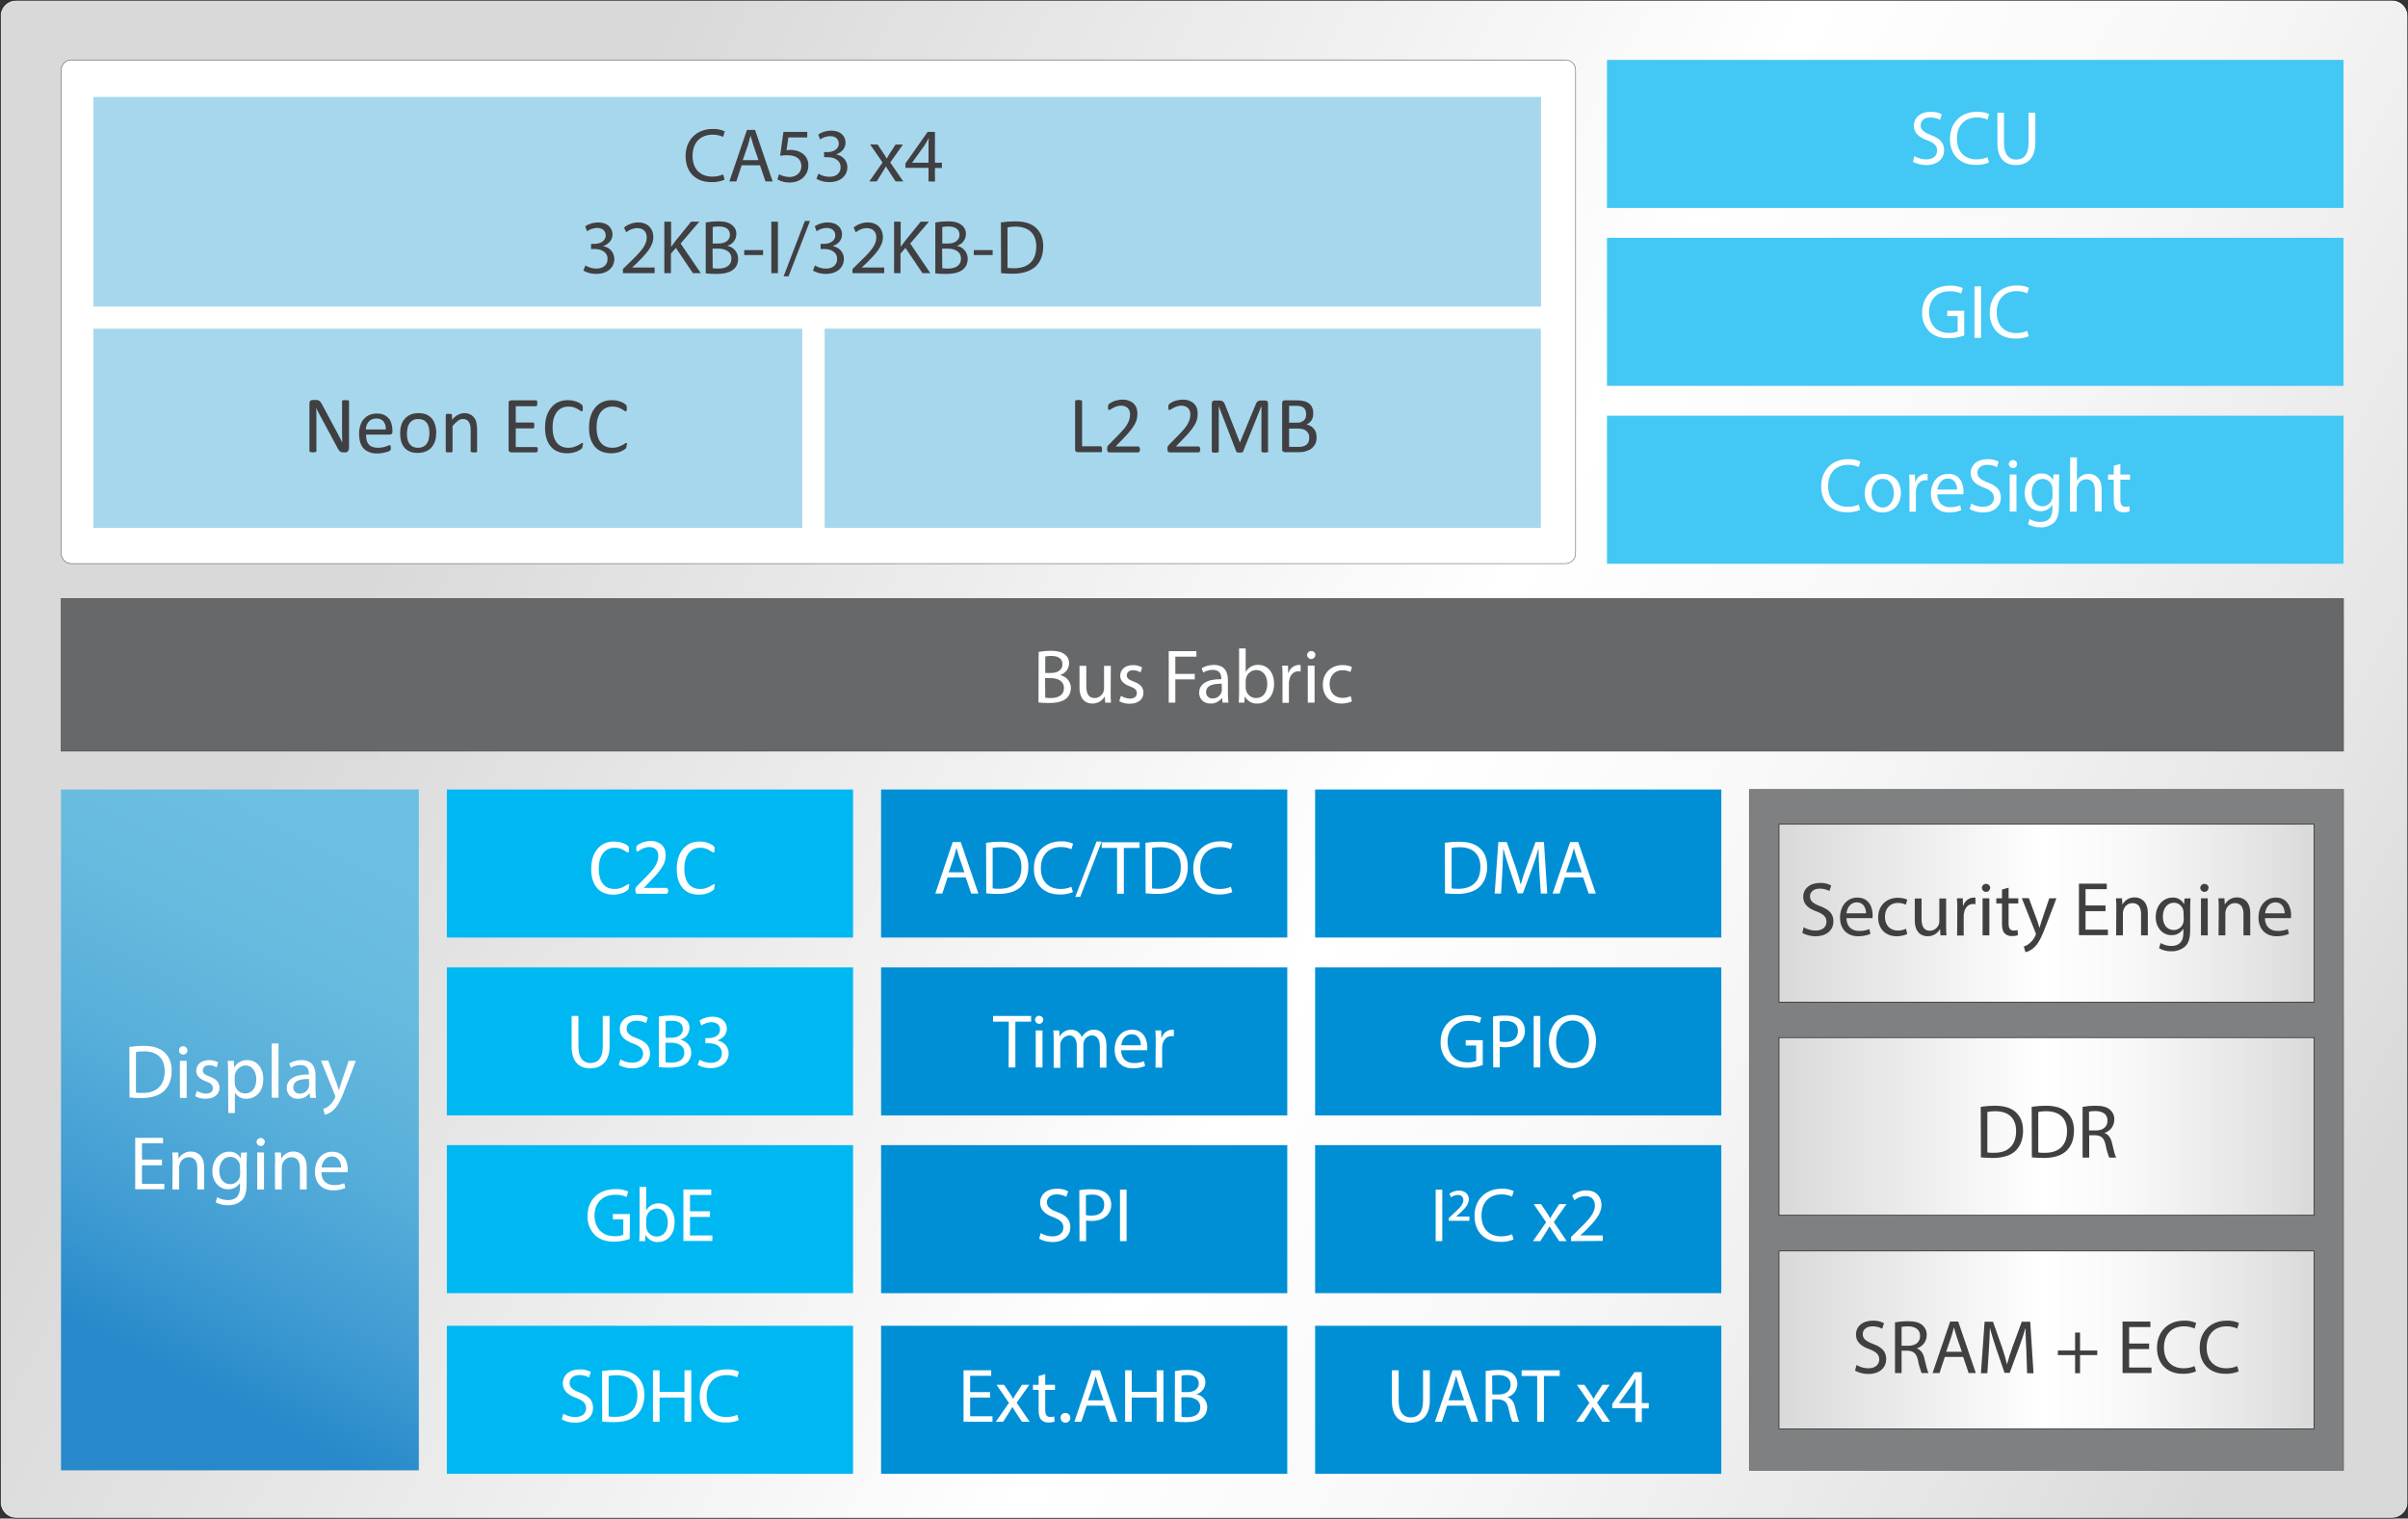
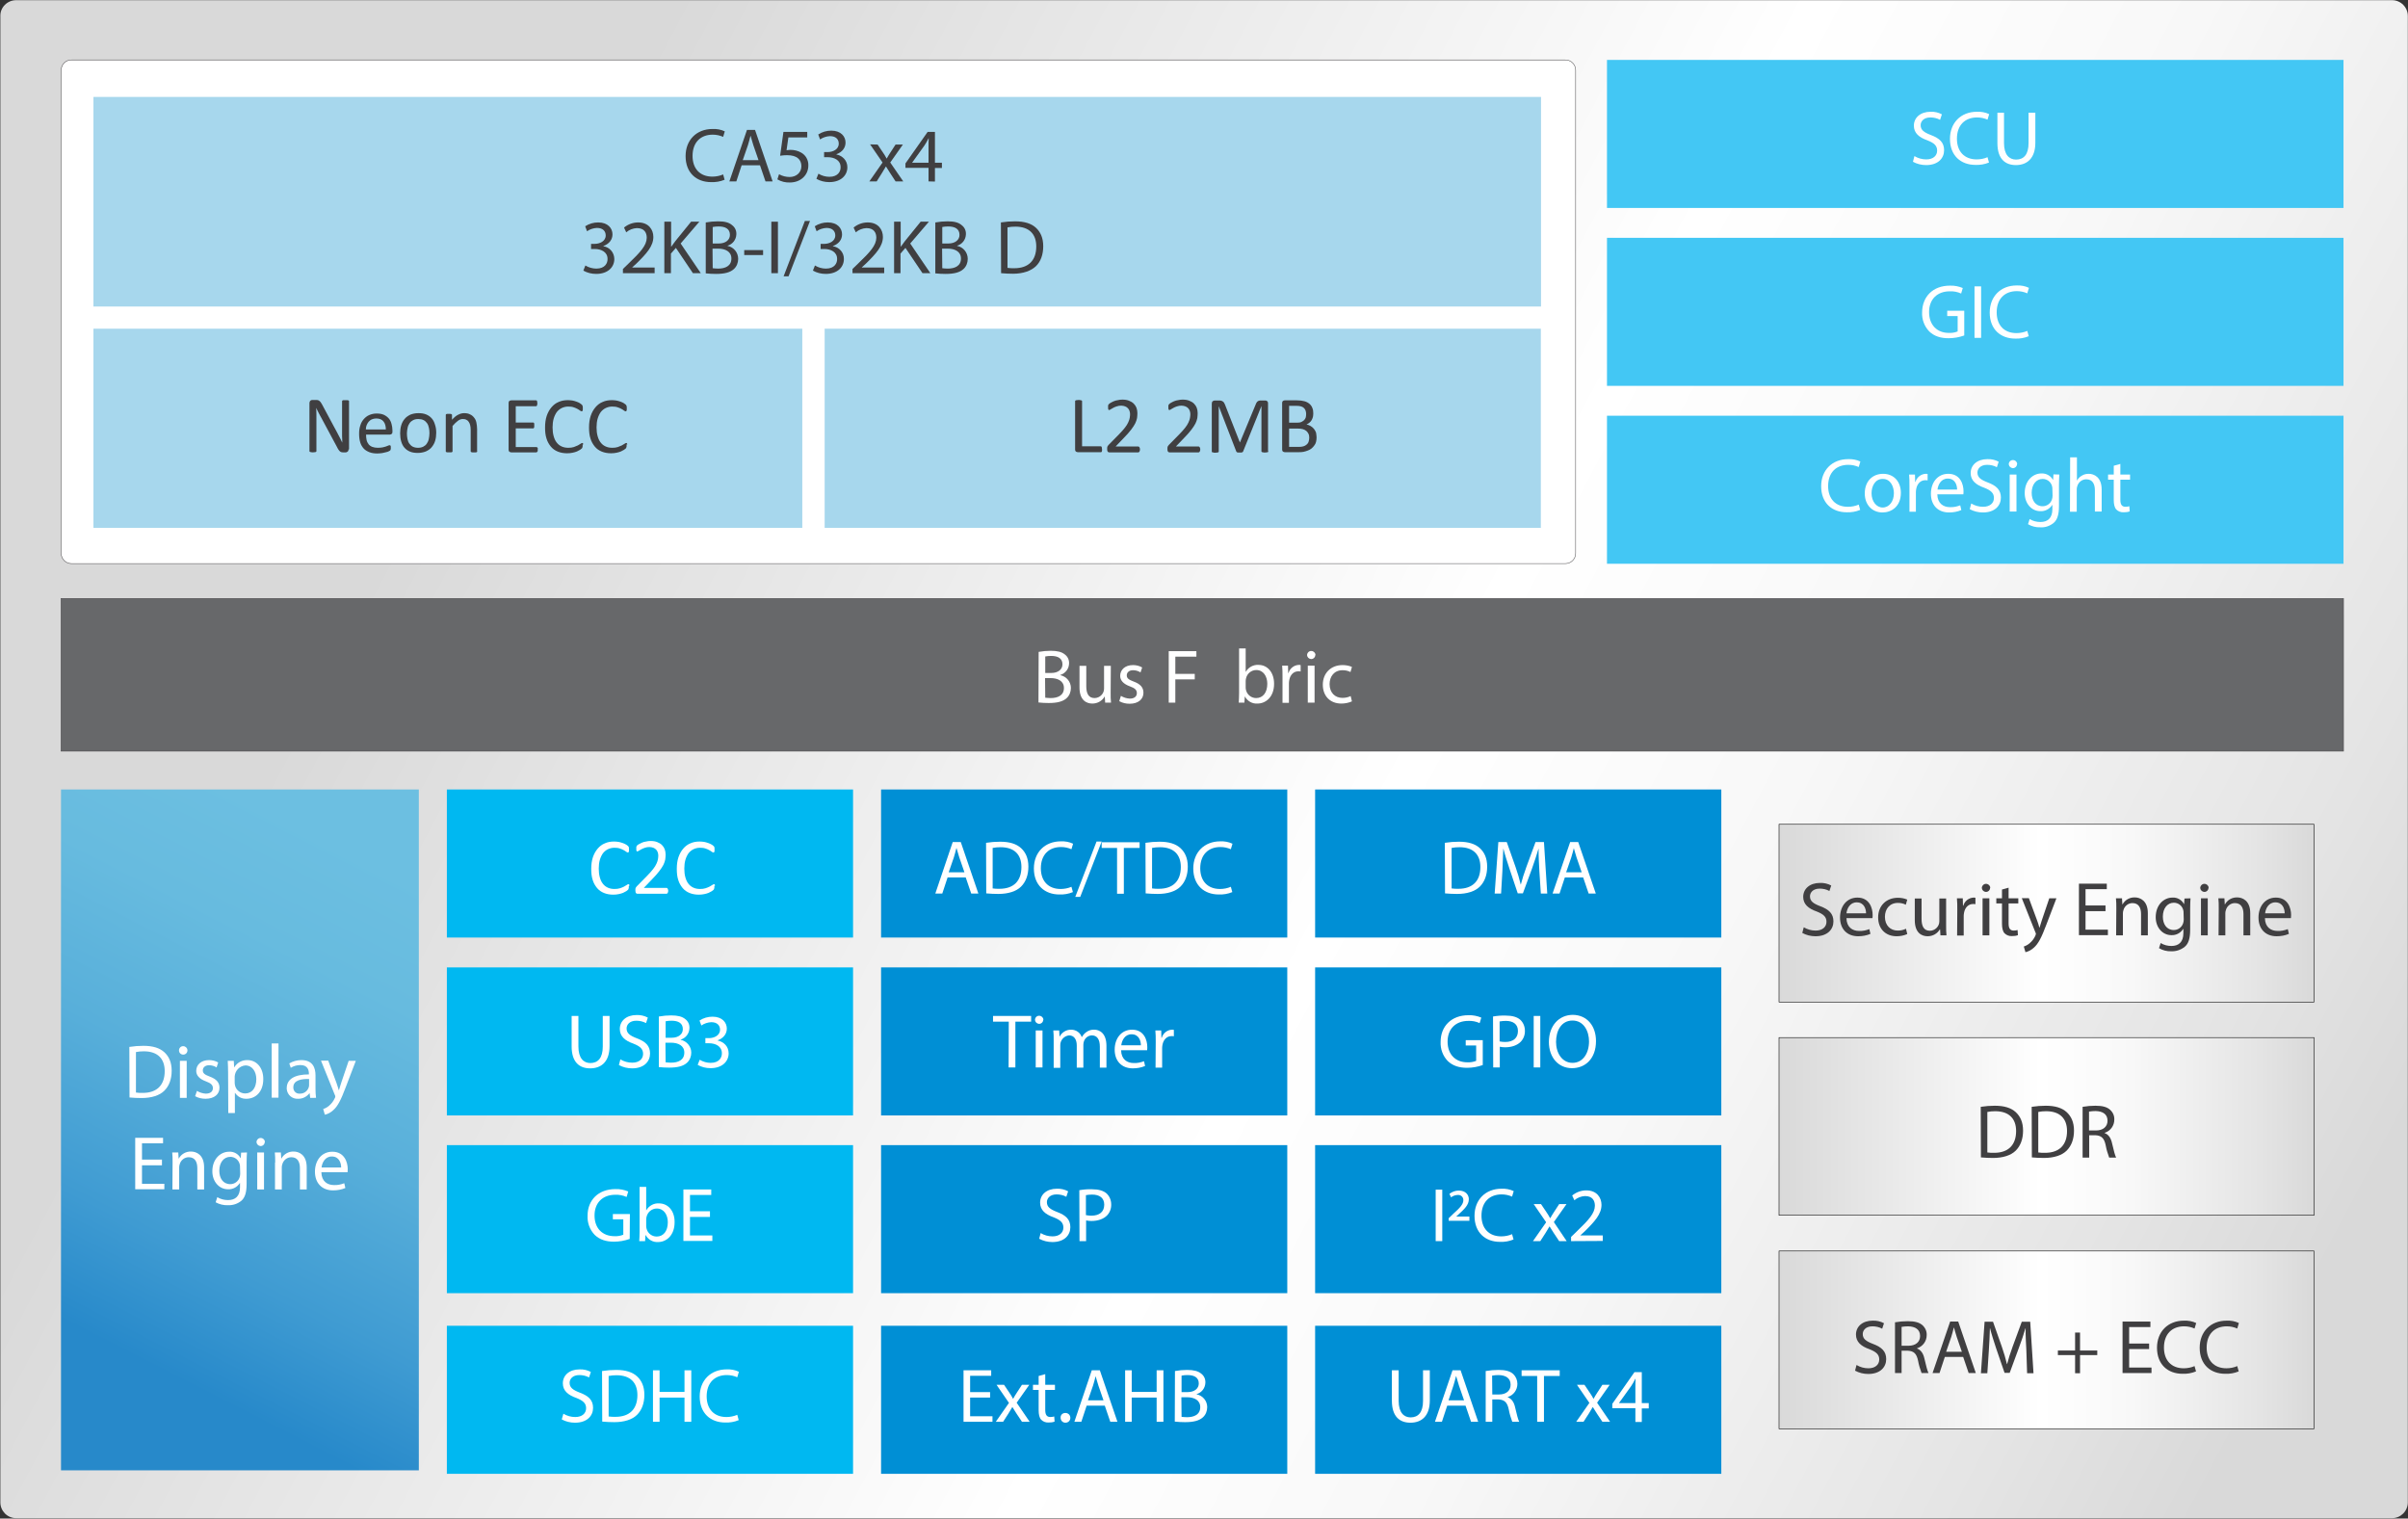
<svg xmlns="http://www.w3.org/2000/svg" version="1.1" id="圖層_1" x="0px" y="0px" viewBox="0 0 1314.3 828.8" style="enable-background:new 0 0 1314.3 828.8;" xml:space="preserve">
  <rect x="0" y="0" width="1314.3" height="828.8" fill="#333333" stroke="none" />
  <style type="text/css">
	.st0{fill:url(#SVGID_1_);}
	.st1{fill:none;stroke:#000000;stroke-width:0.29;}
	.st2{fill:#FFFFFF;}
	.st3{fill:none;stroke:#403F41;stroke-width:0.25;}
	.st4{fill:#43C7F4;}
	.st5{fill:#67686A;stroke:#403F41;stroke-width:0.25;}
	.st6{fill:#A7D7ED;}
	.st7{fill:#00B8F1;}
	.st8{fill:#008FD5;}
	.st9{fill:url(#SVGID_2_);}
	.st10{fill:#7E8081;stroke:#403F41;stroke-width:0.25;}
	.st11{fill:url(#SVGID_3_);stroke:#000000;stroke-width:0.29;}
	.st12{fill:url(#SVGID_4_);stroke:#000000;stroke-width:0.29;}
	.st13{fill:url(#SVGID_5_);stroke:#000000;stroke-width:0.29;}
	.st14{fill:#403F41;}
</style>
  <title>A500_BlockDiagram</title>
  <linearGradient id="SVGID_1_" gradientUnits="userSpaceOnUse" x1="260.48" y1="624.081" x2="1250.351" y2="98.63" gradientTransform="matrix(1 0 0 -1 0 827.89)">
    <stop offset="0" style="stop-color:#D9D9D9" />
    <stop offset="0.49" style="stop-color:#FFFFFF" />
    <stop offset="0.66" style="stop-color:#F8F8F8" />
    <stop offset="0.9" style="stop-color:#E4E4E4" />
    <stop offset="1" style="stop-color:#D9D9D9" />
  </linearGradient>
  <path class="st0" d="M8.8,0.1h1296.8c4.8,0,8.6,3.9,8.6,8.6V820c0,4.8-3.9,8.6-8.6,8.6H8.8c-4.8,0-8.6-3.9-8.6-8.6V8.7  C0.1,4,4,0.1,8.8,0.1z" />
-   <path class="st1" d="M8.8,0.1h1296.8c4.8,0,8.6,3.9,8.6,8.6V820c0,4.8-3.9,8.6-8.6,8.6H8.8c-4.8,0-8.6-3.9-8.6-8.6V8.7  C0.1,4,4,0.1,8.8,0.1z" />
  <path class="st2" d="M39,32.7h815.4c3.1,0,5.6,2.5,5.6,5.6V302c0,3.1-2.5,5.6-5.6,5.6H39c-3.1,0-5.6-2.5-5.6-5.6V38.3  C33.4,35.2,35.9,32.7,39,32.7z" />
  <path class="st3" d="M39,32.7h815.4c3.1,0,5.6,2.5,5.6,5.6V302c0,3.1-2.5,5.6-5.6,5.6H39c-3.1,0-5.6-2.5-5.6-5.6V38.3  C33.4,35.2,35.9,32.7,39,32.7z" />
  <rect x="877.1" y="32.7" class="st4" width="402" height="80.8" />
  <rect x="33.3" y="326.6" class="st5" width="1245.8" height="83.4" />
  <rect x="877.1" y="129.8" class="st4" width="402" height="80.8" />
  <rect x="51" y="52.9" class="st6" width="790.1" height="114.4" />
  <rect x="51" y="179.4" class="st6" width="386.9" height="108.7" />
  <rect x="450.1" y="179.4" class="st6" width="390.9" height="108.7" />
  <rect x="877.1" y="226.9" class="st4" width="402" height="80.8" />
  <path class="st2" d="M1044.9,85.2c2,1.2,4.2,1.8,6.5,1.8c3.7,0,5.9-2,5.9-4.8c0-2.6-1.5-4.1-5.3-5.6c-4.6-1.6-7.4-4-7.4-8  c0-4.4,3.6-7.6,9.1-7.6c2.2-0.1,4.3,0.4,6.2,1.4l-1,3c-1.6-0.9-3.5-1.3-5.3-1.3c-3.8,0-5.3,2.3-5.3,4.2c0,2.6,1.7,3.9,5.6,5.4  c4.8,1.8,7.2,4.1,7.2,8.3c0,4.3-3.2,8.1-9.8,8.1c-2.5,0-5-0.6-7.2-1.8L1044.9,85.2z" />
  <path class="st2" d="M1085.6,88.7c-2.4,1-4.9,1.4-7.4,1.3c-7.9,0-13.9-5-13.9-14.2c0-8.8,6-14.8,14.7-14.8c2.3-0.1,4.6,0.3,6.7,1.3  l-0.9,3c-1.8-0.8-3.7-1.2-5.7-1.2c-6.6,0-11,4.2-11,11.6c0,6.9,4,11.3,10.8,11.3c2,0,4.1-0.4,5.9-1.2L1085.6,88.7z" />
  <path class="st2" d="M1093.8,61.5v16.6c0,6.3,2.8,9,6.6,9c4.2,0,6.8-2.8,6.8-9V61.5h3.7v16.4c0,8.6-4.6,12.2-10.6,12.2  c-5.8,0-10.1-3.3-10.1-12V61.5H1093.8z" />
  <path class="st2" d="M1072.1,183.1c-2.8,1-5.7,1.5-8.6,1.5c-4.3,0-7.8-1.1-10.5-3.7c-2.7-2.8-4.1-6.6-3.9-10.5  c0.1-8.4,5.8-14.5,15.2-14.5c2.4-0.1,4.8,0.4,7,1.3l-0.9,3c-2-0.9-4.1-1.3-6.2-1.2c-6.8,0-11.3,4.3-11.3,11.3s4.3,11.4,10.8,11.4  c1.6,0.1,3.3-0.2,4.8-0.8v-8.4h-5.7v-2.9h9.3L1072.1,183.1z" />
  <path class="st2" d="M1081.3,156.3v28.1h-3.6v-28.1H1081.3z" />
  <path class="st2" d="M1107.3,183.5c-2.4,1-4.9,1.4-7.4,1.3c-7.9,0-13.9-5-13.9-14.2c0-8.8,6-14.8,14.7-14.8c2.3-0.1,4.6,0.3,6.7,1.3  l-0.9,3c-1.8-0.8-3.7-1.2-5.7-1.2c-6.6,0-11,4.2-11,11.6c0,6.9,4,11.3,10.8,11.3c2,0,4.1-0.4,5.9-1.2L1107.3,183.5z" />
  <path class="st2" d="M1015.3,278.3c-2.4,1-4.9,1.4-7.4,1.3c-7.9,0-13.9-5-13.9-14.2c0-8.8,6-14.8,14.7-14.8c2.3-0.1,4.6,0.3,6.7,1.3  l-0.9,3c-1.8-0.8-3.7-1.2-5.7-1.2c-6.6,0-11,4.2-11,11.6c0,6.9,4,11.3,10.8,11.3c2,0,4.1-0.4,5.9-1.2L1015.3,278.3z" />
  <path class="st2" d="M1037.5,269c0,7.5-5.2,10.7-10,10.7c-5.5,0-9.7-4-9.7-10.4c0-6.8,4.4-10.7,10-10.7  C1033.6,258.6,1037.5,262.8,1037.5,269z M1021.5,269.2c0,4.4,2.6,7.8,6.1,7.8s6.1-3.3,6.1-7.8c0-3.4-1.7-7.8-6-7.8  C1023.5,261.3,1021.5,265.3,1021.5,269.2L1021.5,269.2z" />
  <path class="st2" d="M1042.2,265.3c0-2.4,0-4.4-0.2-6.3h3.2l0.1,4h0.2c0.7-2.5,3-4.3,5.6-4.4c0.3,0,0.7,0,1,0.1v3.5  c-0.4-0.1-0.8-0.1-1.3-0.1c-2.6,0-4.4,2-4.9,4.7c-0.1,0.6-0.2,1.1-0.2,1.7v10.8h-3.5V265.3z" />
  <path class="st2" d="M1057.4,269.8c0.1,5,3.3,7,6.9,7c1.9,0.1,3.8-0.3,5.6-1l0.6,2.6c-2.1,0.9-4.4,1.3-6.7,1.3  c-6.2,0-9.9-4.1-9.9-10.2s3.6-10.9,9.5-10.9c6.6,0,8.3,5.8,8.3,9.5c0,0.6,0,1.1-0.1,1.7L1057.4,269.8z M1068.2,267.2  c0-2.3-1-6-5.1-6c-3.7,0-5.3,3.4-5.6,6H1068.2z" />
  <path class="st2" d="M1075.9,274.8c2,1.2,4.2,1.8,6.5,1.8c3.7,0,5.9-2,5.9-4.8c0-2.6-1.5-4.1-5.3-5.6c-4.6-1.6-7.4-4-7.4-8  c0-4.4,3.6-7.6,9.1-7.6c2.2-0.1,4.3,0.4,6.2,1.4l-1,3c-1.6-0.9-3.5-1.3-5.3-1.3c-3.8,0-5.3,2.3-5.3,4.2c0,2.6,1.7,3.9,5.6,5.4  c4.8,1.8,7.2,4.1,7.2,8.3c0,4.3-3.2,8.1-9.8,8.1c-2.5,0-5-0.6-7.2-1.8L1075.9,274.8z" />
  <path class="st2" d="M1100.9,253.4c-0.1,1.3-1.2,2.2-2.4,2.1c-1.1-0.1-2-1-2.1-2.1c0-1.2,0.9-2.3,2.2-2.3c0,0,0.1,0,0.1,0  c1.2,0,2.2,0.9,2.3,2.1C1100.9,253.2,1100.9,253.3,1100.9,253.4z M1096.9,279.2V259h3.7v20.2L1096.9,279.2z" />
  <path class="st2" d="M1124,259c-0.1,1.5-0.2,3.1-0.2,5.5v11.7c0,4.6-0.9,7.5-2.9,9.2c-2.1,1.7-4.7,2.6-7.3,2.4  c-2.3,0.1-4.7-0.5-6.7-1.7l0.9-2.8c1.8,1.1,3.8,1.6,5.9,1.6c3.8,0,6.5-2,6.5-7v-2.3h-0.1c-1.4,2.2-3.8,3.5-6.4,3.4  c-5,0-8.6-4.3-8.6-9.9c0-6.8,4.5-10.7,9.1-10.7c2.6-0.1,5.1,1.2,6.3,3.5h0.1l0.2-3L1124,259z M1120.2,267c0-0.6,0-1.1-0.2-1.7  c-0.6-2.3-2.7-3.9-5.1-3.9c-3.5,0-6,3-6,7.6c0,4,2,7.3,6,7.3c2.3,0,4.4-1.5,5.1-3.8c0.2-0.6,0.3-1.3,0.3-2L1120.2,267z" />
  <path class="st2" d="M1129.9,249.6h3.7v12.6h0.1c0.6-1.1,1.5-2,2.6-2.6c1.1-0.7,2.4-1,3.8-1c2.7,0,7,1.7,7,8.6v12h-3.7v-11.6  c0-3.3-1.2-6-4.7-6c-2.3,0-4.2,1.5-4.9,3.7c-0.2,0.6-0.3,1.2-0.3,1.8v12.2h-3.7L1129.9,249.6z" />
  <path class="st2" d="M1157.3,253.2v5.8h5.3v2.8h-5.3v10.9c0,2.5,0.7,3.9,2.8,3.9c0.7,0,1.4-0.1,2.1-0.3l0.2,2.8  c-1,0.4-2.2,0.5-3.3,0.5c-1.5,0.1-3-0.5-4-1.5c-1-1.1-1.4-2.9-1.4-5.3v-11h-3.1V259h3.1v-4.8L1157.3,253.2z" />
  <rect x="243.9" y="430.9" class="st7" width="221.7" height="80.8" />
  <rect x="243.9" y="528" class="st7" width="221.7" height="80.8" />
  <rect x="243.9" y="625" class="st7" width="221.7" height="80.8" />
  <path class="st2" d="M315.7,554.5v16.7c0,6.3,2.8,9,6.5,9c4.2,0,6.8-2.8,6.8-9v-16.7h3.7v16.4c0,8.6-4.5,12.2-10.6,12.2  c-5.8,0-10.1-3.3-10.1-12v-16.6H315.7z" />
  <path class="st2" d="M338.6,578.2c2,1.2,4.2,1.8,6.5,1.8c3.7,0,5.9-2,5.9-4.8c0-2.6-1.5-4.1-5.3-5.6c-4.6-1.6-7.4-4-7.4-8  c0-4.4,3.6-7.6,9.1-7.6c2.2-0.1,4.3,0.4,6.2,1.4l-1,3c-1.6-0.9-3.5-1.3-5.3-1.3c-3.8,0-5.3,2.3-5.3,4.2c0,2.6,1.7,3.9,5.6,5.4  c4.8,1.8,7.2,4.1,7.2,8.3c0,4.3-3.2,8.1-9.8,8.1c-2.5,0-5-0.6-7.2-1.8L338.6,578.2z" />
  <path class="st2" d="M359.7,554.8c2.2-0.4,4.4-0.6,6.6-0.6c3.6,0,6,0.6,7.7,2c1.6,1.2,2.4,3,2.3,5c-0.1,2.9-2,5.4-4.8,6.2v0.1  c3.3,0.7,5.8,3.6,5.8,7c0,2.1-0.8,4.2-2.4,5.6c-2,1.8-5.1,2.6-9.7,2.6c-1.9,0-3.8-0.1-5.6-0.3V554.8z M363.3,566.4h3.3  c3.8,0,6.1-2,6.1-4.7c0-3.3-2.5-4.6-6.2-4.6c-1.1,0-2.2,0.1-3.2,0.3V566.4z M363.3,579.8c1,0.1,2,0.2,3,0.2c3.8,0,7.2-1.4,7.2-5.5  c0-3.8-3.3-5.4-7.3-5.4h-3L363.3,579.8z" />
  <path class="st2" d="M381.9,578.4c1.8,1.1,3.9,1.7,6,1.7c4.7,0,6.2-3,6.1-5.3c0-3.8-3.5-5.4-7-5.4h-2v-2.8h2c2.7,0,6-1.4,6-4.6  c0-2.2-1.4-4.1-4.8-4.1c-1.9,0.1-3.8,0.7-5.4,1.8l-1-2.7c2.1-1.4,4.6-2.1,7.1-2.1c5.3,0,7.8,3.2,7.8,6.5c0,2.8-1.7,5.2-5,6.4v0.1  c3.3,0.7,6,3.2,6,7c0,4.3-3.4,8.1-9.9,8.1c-2.5,0-4.9-0.6-7-1.8L381.9,578.4z" />
  <path class="st2" d="M343.7,676.2c-2.8,1-5.7,1.5-8.6,1.5c-4.3,0-7.8-1.1-10.5-3.7c-2.7-2.8-4.1-6.6-3.9-10.5  c0-8.4,5.8-14.5,15.2-14.5c2.4-0.1,4.8,0.4,7,1.3l-0.9,3c-2-0.9-4.1-1.3-6.2-1.2c-6.8,0-11.3,4.3-11.3,11.3s4.3,11.3,10.9,11.3  c1.6,0.1,3.3-0.2,4.8-0.8v-8.4h-5.7v-2.9h9.3L343.7,676.2z" />
  <path class="st2" d="M348.9,677.4c0.1-1.4,0.2-3.4,0.2-5.2v-24.4h3.6v12.7h0.1c1.4-2.4,4.1-3.9,6.9-3.7c5,0,8.6,4.2,8.5,10.3  c0,7.2-4.5,10.8-9,10.8c-2.8,0.2-5.4-1.3-6.8-3.8h-0.1l-0.2,3.3H348.9z M352.7,669.3c0,0.4,0.1,0.9,0.2,1.3c0.6,2.5,2.9,4.3,5.5,4.3  c3.8,0,6.1-3.1,6.1-7.8c0-4-2.1-7.5-6-7.5c-2.7,0-5,1.9-5.6,4.5c-0.1,0.5-0.2,1-0.2,1.5V669.3z" />
  <path class="st2" d="M387.5,664.2h-10.9v10.1h12.2v3H373v-28.1h15.2v3h-11.6v8.9h10.9V664.2z" />
  <rect x="243.9" y="723.6" class="st7" width="221.7" height="80.8" />
  <path class="st2" d="M307.5,771.6c2,1.2,4.2,1.8,6.5,1.8c3.7,0,5.9-2,5.9-4.8c0-2.6-1.5-4.1-5.3-5.6c-4.6-1.6-7.4-4-7.4-8  c0-4.4,3.6-7.6,9.1-7.6c2.2-0.1,4.3,0.4,6.2,1.4l-1,3c-1.6-0.9-3.5-1.3-5.3-1.3c-3.8,0-5.3,2.3-5.3,4.2c0,2.6,1.7,3.9,5.6,5.4  c4.8,1.8,7.2,4.1,7.2,8.3c0,4.3-3.2,8.1-9.9,8.1c-2.5,0-5-0.6-7.2-1.8L307.5,771.6z" />
  <path class="st2" d="M328.6,748.3c2.6-0.4,5.1-0.6,7.7-0.6c5.2,0,8.9,1.2,11.4,3.5s4,5.5,4,10.1s-1.4,8.3-4,10.9  c-2.6,2.6-7,4-12.4,4c-2.2,0-4.4-0.1-6.6-0.3L328.6,748.3z M332.2,773.1c1.2,0.2,2.4,0.2,3.7,0.2c7.8,0,12-4.3,12-11.9  c0-6.6-3.7-10.8-11.4-10.8c-1.4,0-2.9,0.1-4.3,0.4L332.2,773.1z" />
  <path class="st2" d="M360,747.9v11.8h13.6v-11.8h3.7V776h-3.7v-13.2H360V776h-3.6v-28.1H360z" />
  <path class="st2" d="M403.2,775.1c-2.4,1-4.9,1.4-7.4,1.3c-7.9,0-13.9-5-13.9-14.2c0-8.8,6-14.8,14.7-14.8c2.3-0.1,4.6,0.3,6.7,1.3  l-0.9,3c-1.8-0.8-3.7-1.2-5.7-1.2c-6.6,0-11,4.2-11,11.6c0,6.9,4,11.3,10.8,11.3c2,0,4-0.4,5.9-1.2L403.2,775.1z" />
  <rect x="480.9" y="430.9" class="st8" width="221.7" height="80.8" />
  <rect x="480.9" y="528" class="st8" width="221.7" height="80.8" />
  <rect x="480.9" y="625" class="st8" width="221.7" height="80.8" />
  <path class="st2" d="M517.2,478.9l-2.9,8.8h-3.8l9.5-28.1h4.4l9.6,28.1h-3.9l-3-8.8L517.2,478.9z M526.4,476.1l-2.8-8.1  c-0.6-1.8-1-3.5-1.5-5.1h-0.1c-0.4,1.7-0.9,3.4-1.4,5.1l-2.8,8.1H526.4z" />
  <path class="st2" d="M538.2,460c2.6-0.4,5.1-0.6,7.7-0.6c5.2,0,8.9,1.2,11.4,3.5s4,5.5,4,10.1s-1.4,8.3-4,10.9c-2.6,2.6-7,4-12.4,4  c-2.2,0-4.4-0.1-6.6-0.3L538.2,460z M541.8,484.9c1.2,0.2,2.4,0.2,3.7,0.2c7.8,0,12-4.3,12-11.9c0-6.6-3.7-10.8-11.4-10.8  c-1.4,0-2.9,0.1-4.3,0.4L541.8,484.9z" />
  <path class="st2" d="M585.6,486.9c-2.4,1-4.9,1.4-7.4,1.3c-7.9,0-13.9-5-13.9-14.2c0-8.8,6-14.8,14.7-14.8c2.3-0.1,4.6,0.3,6.7,1.3  l-0.9,3c-1.8-0.8-3.7-1.2-5.7-1.2c-6.6,0-11,4.2-11,11.6c0,6.9,4,11.3,10.8,11.3c2,0,4.1-0.4,5.9-1.2L585.6,486.9z" />
  <path class="st2" d="M586.9,489.5l11.6-30.2h2.8l-11.7,30.2H586.9z" />
  <path class="st2" d="M609.8,462.8h-8.5v-3.1H622v3.1h-8.6v25h-3.7V462.8z" />
  <path class="st2" d="M625.2,460c2.6-0.4,5.1-0.6,7.7-0.6c5.2,0,8.9,1.2,11.4,3.5s4,5.5,4,10.1s-1.4,8.3-4,10.9c-2.6,2.6-7,4-12.4,4  c-2.2,0-4.4-0.1-6.6-0.3L625.2,460z M628.8,484.9c1.2,0.2,2.4,0.2,3.7,0.2c7.8,0,12-4.3,12-11.9c0-6.6-3.7-10.8-11.4-10.8  c-1.4,0-2.9,0.1-4.3,0.4L628.8,484.9z" />
  <path class="st2" d="M672.6,486.9c-2.4,1-4.9,1.4-7.4,1.3c-7.9,0-13.9-5-13.9-14.2c0-8.8,6-14.8,14.7-14.8c2.3-0.1,4.6,0.3,6.7,1.3  l-0.9,3c-1.8-0.8-3.7-1.2-5.7-1.2c-6.6,0-11,4.2-11,11.6c0,6.9,4,11.3,10.8,11.3c2,0,4.1-0.4,5.9-1.2L672.6,486.9z" />
  <path class="st2" d="M550.6,557.6H542v-3.1h20.8v3.1h-8.6v25h-3.7L550.6,557.6z" />
  <path class="st2" d="M569.4,556.7c-0.1,1.3-1.2,2.2-2.4,2.1c-1.1-0.1-2-1-2.1-2.1c0-1.2,0.9-2.3,2.2-2.3c0,0,0.1,0,0.1,0  c1.2,0,2.2,0.9,2.3,2.1C569.4,556.6,569.4,556.7,569.4,556.7z M565.3,582.6v-20.2h3.7v20.2H565.3z" />
  <path class="st2" d="M575.1,567.9c0-2.1,0-3.8-0.2-5.5h3.2l0.2,3.3h0.1c1.2-2.3,3.7-3.8,6.3-3.7c2.6,0,4.9,1.6,5.7,4h0.1  c0.6-1,1.3-1.9,2.3-2.6c1.3-1,2.9-1.5,4.5-1.4c2.7,0,6.6,1.8,6.6,8.8v11.9h-3.6v-11.4c0-3.9-1.4-6.2-4.4-6.2c-2,0.1-3.7,1.4-4.3,3.3  c-0.2,0.6-0.3,1.2-0.3,1.8v12.5h-3.6v-12.1c0-3.2-1.4-5.5-4.2-5.5c-2.8,0.3-4.9,2.7-4.8,5.5v12.2h-3.6L575.1,567.9z" />
  <path class="st2" d="M611.9,573.2c0.1,5,3.3,7,6.9,7c1.9,0.1,3.8-0.3,5.6-1l0.6,2.6c-2.1,0.9-4.4,1.3-6.7,1.3  c-6.2,0-9.9-4.1-9.9-10.2s3.6-10.9,9.5-10.9c6.6,0,8.3,5.8,8.3,9.5c0,0.6,0,1.1-0.1,1.7L611.9,573.2z M622.7,570.5c0-2.3-1-6-5.1-6  c-3.7,0-5.3,3.4-5.6,6H622.7z" />
  <path class="st2" d="M630.8,568.7c0-2.4,0-4.4-0.2-6.3h3.2l0.1,4h0.2c0.7-2.5,3-4.3,5.6-4.4c0.3,0,0.7,0,1,0.1v3.5  c-0.4-0.1-0.8-0.1-1.3-0.1c-2.6,0-4.4,2-4.9,4.7c-0.1,0.6-0.2,1.1-0.2,1.7v10.8h-3.6L630.8,568.7z" />
  <path class="st2" d="M568,673c2,1.2,4.2,1.8,6.5,1.8c3.7,0,5.9-2,5.9-4.8c0-2.6-1.5-4.1-5.3-5.6c-4.6-1.6-7.4-4-7.4-8  c0-4.4,3.6-7.6,9.1-7.6c2.2-0.1,4.3,0.4,6.2,1.4l-1,3c-1.6-0.9-3.5-1.3-5.3-1.3c-3.8,0-5.3,2.3-5.3,4.2c0,2.6,1.7,3.9,5.6,5.4  c4.8,1.8,7.2,4.1,7.2,8.3c0,4.3-3.2,8.1-9.8,8.1c-2.5,0-5-0.6-7.2-1.8L568,673z" />
  <path class="st2" d="M589.1,649.6c2.3-0.4,4.7-0.6,7-0.5c3.6,0,6.2,0.8,7.9,2.3c1.6,1.5,2.5,3.7,2.5,5.9c0.1,2.2-0.7,4.4-2.2,6  c-1.9,2-5,3.1-8.6,3.1c-1,0-2-0.1-2.9-0.3v11.3h-3.6L589.1,649.6z M592.7,663.2c1,0.2,2,0.3,3,0.3c4.4,0,7-2.1,7-6  c0-3.7-2.6-5.5-6.6-5.5c-1.1,0-2.3,0.1-3.4,0.3V663.2z" />
-   <path class="st2" d="M614.9,649.3v28.1h-3.6v-28.1H614.9z" />
  <rect x="480.9" y="723.6" class="st8" width="221.7" height="80.8" />
  <path class="st2" d="M540.4,762.8h-10.9V773h12.2v3h-15.8v-28.1H541v3h-11.5v8.9h10.9V762.8z" />
  <path class="st2" d="M548,755.8l2.9,4.3c0.8,1.1,1.4,2.2,2,3.3h0.1c0.7-1.2,1.3-2.3,2-3.3l2.8-4.3h4l-6.9,9.8L562,776h-4.2l-3-4.5  c-0.8-1.2-1.5-2.3-2.2-3.5h-0.1c-0.7,1.2-1.4,2.3-2.1,3.5l-2.9,4.5h-4l7.2-10.3l-6.8-9.9H548z" />
  <path class="st2" d="M570.5,750v5.8h5.3v2.8h-5.3v10.9c0,2.5,0.7,3.9,2.8,3.9c0.7,0,1.4-0.1,2.1-0.3l0.2,2.8c-1,0.4-2.1,0.5-3.3,0.5  c-1.5,0.1-3-0.5-4-1.5c-1-1.1-1.4-2.9-1.4-5.3v-11h-3.1v-2.8h3.1V751L570.5,750z" />
  <path class="st2" d="M578.9,773.8c-0.1-1.4,0.9-2.5,2.3-2.6c0.1,0,0.1,0,0.2,0c1.5-0.1,2.7,1,2.8,2.5c0.1,1.5-1,2.7-2.5,2.8  c-1.5,0.1-2.7-1-2.8-2.5C578.9,773.9,578.9,773.9,578.9,773.8z" />
  <path class="st2" d="M593.1,767.2l-2.9,8.8h-3.8l9.5-28.1h4.4l9.6,28.1h-3.9l-3-8.8H593.1z M602.3,764.3l-2.8-8.1  c-0.6-1.8-1-3.5-1.5-5.1H598c-0.4,1.7-0.9,3.4-1.4,5.1l-2.8,8.1L602.3,764.3z" />
  <path class="st2" d="M617.7,747.9v11.8h13.6v-11.8h3.7V776h-3.7v-13.2h-13.6V776h-3.6v-28.1H617.7z" />
  <path class="st2" d="M641.3,748.3c2.2-0.4,4.4-0.6,6.6-0.6c3.6,0,6,0.6,7.7,2c1.6,1.2,2.4,3,2.3,5c-0.1,2.9-2,5.4-4.8,6.2v0.1  c3.4,0.7,5.8,3.6,5.8,7c0,2.1-0.8,4.2-2.4,5.6c-2,1.8-5.1,2.6-9.7,2.6c-1.9,0-3.8-0.1-5.6-0.3L641.3,748.3z M644.9,759.8h3.3  c3.8,0,6.1-2,6.1-4.7c0-3.3-2.5-4.6-6.2-4.6c-1.1,0-2.2,0.1-3.2,0.3L644.9,759.8z M644.9,773.3c1,0.1,2,0.2,3,0.2  c3.8,0,7.2-1.4,7.2-5.5c0-3.8-3.3-5.4-7.3-5.4h-3L644.9,773.3z" />
  <rect x="717.8" y="430.9" class="st8" width="221.7" height="80.8" />
  <rect x="717.8" y="528" class="st8" width="221.7" height="80.8" />
  <rect x="717.8" y="625" class="st8" width="221.7" height="80.8" />
  <path class="st2" d="M788.6,460c2.6-0.4,5.1-0.6,7.7-0.6c5.2,0,8.9,1.2,11.4,3.5s4,5.5,4,10.1s-1.4,8.3-4,10.9c-2.6,2.6-7,4-12.4,4  c-2.2,0-4.4-0.1-6.6-0.3L788.6,460z M792.3,484.9c1.2,0.2,2.4,0.2,3.7,0.2c7.8,0,12-4.3,12-11.9c0-6.6-3.7-10.8-11.4-10.8  c-1.4,0-2.9,0.1-4.3,0.4L792.3,484.9z" />
  <path class="st2" d="M840.2,475.4c-0.2-3.9-0.5-8.6-0.4-12.1h-0.1c-1,3.3-2.1,6.8-3.5,10.7l-5,13.6h-2.8l-4.5-13.4  c-1.3-4-2.5-7.6-3.3-10.9h-0.1c-0.1,3.5-0.3,8.2-0.5,12.4l-0.7,12h-3.5l2-28.1h4.6l4.8,13.6c1.2,3.5,2.1,6.5,2.8,9.5h0.1  c0.7-2.8,1.7-5.9,3-9.5l5-13.6h4.6l1.8,28.1h-3.5L840.2,475.4z" />
  <path class="st2" d="M854.1,478.9l-2.9,8.8h-3.8l9.6-28.1h4.4l9.6,28.1h-3.9l-3-8.8L854.1,478.9z M863.3,476.1l-2.8-8.1  c-0.6-1.8-1-3.5-1.5-5.1H859c-0.4,1.7-0.9,3.4-1.4,5.1l-2.8,8.1H863.3z" />
  <path class="st2" d="M809.3,581.3c-2.8,1-5.7,1.5-8.6,1.5c-4.3,0-7.8-1.1-10.5-3.7c-2.7-2.8-4.1-6.6-3.9-10.5  c0-8.4,5.8-14.5,15.2-14.5c2.4-0.1,4.8,0.4,7,1.3l-0.9,3c-2-0.9-4.1-1.3-6.2-1.2c-6.8,0-11.3,4.3-11.3,11.3s4.3,11.3,10.8,11.3  c1.6,0.1,3.3-0.2,4.8-0.8v-8.4h-5.7v-2.9h9.3L809.3,581.3z" />
  <path class="st2" d="M814.9,554.8c2.3-0.4,4.7-0.6,7-0.5c3.6,0,6.2,0.8,7.9,2.3c1.6,1.5,2.5,3.7,2.5,5.9c0.1,2.2-0.7,4.4-2.2,6  c-1.9,2-5,3.1-8.6,3.1c-1,0-2-0.1-2.9-0.3v11.3h-3.6L814.9,554.8z M818.5,568.4c1,0.2,2,0.3,3,0.3c4.4,0,7-2.1,7-6  c0-3.7-2.6-5.5-6.6-5.5c-1.1,0-2.3,0.1-3.4,0.3L818.5,568.4z" />
  <path class="st2" d="M840.7,554.5v28.1h-3.6v-28.1H840.7z" />
  <path class="st2" d="M871.1,568.2c0,9.7-5.9,14.8-13.1,14.8c-7.4,0-12.6-5.8-12.6-14.3c0-8.9,5.5-14.8,13.1-14.8  C866.2,554,871.1,559.9,871.1,568.2z M849.3,568.7c0,6,3.3,11.4,9,11.4s9-5.3,9-11.7c0-5.6-2.9-11.4-9-11.4S849.3,562.5,849.3,568.7  L849.3,568.7z" />
  <path class="st2" d="M787.2,649.3v28.1h-3.6v-28.1H787.2z" />
  <path class="st2" d="M790.8,664.8l2.6-2.5c3.5-3.1,5.3-5.1,5.3-7.2c0.1-1.6-1.2-2.9-2.7-2.9c-0.2,0-0.3,0-0.5,0  c-1.3,0.1-2.5,0.5-3.5,1.3l-0.9-1.9c1.4-1.1,3.2-1.8,5.1-1.8c3.9,0,5.5,2.5,5.5,4.7c0,3.1-2.4,5.4-5.5,8.2l-1.3,1.2v0.1h7.1v2.3  h-11.3V664.8z" />
  <path class="st2" d="M826.1,676.5c-2.4,1-4.9,1.4-7.4,1.3c-7.9,0-13.9-5-13.9-14.2c0-8.8,6-14.8,14.7-14.8c2.3-0.1,4.6,0.3,6.7,1.3  l-0.9,3c-1.8-0.8-3.7-1.2-5.7-1.2c-6.6,0-11,4.2-11,11.6c0,6.9,4,11.3,10.8,11.3c2,0,4.1-0.4,5.9-1.2L826.1,676.5z" />
  <path class="st2" d="M841.1,657.2l2.9,4.3c0.8,1.1,1.4,2.2,2,3.3h0.2c0.7-1.2,1.3-2.3,2-3.3l2.8-4.3h4l-6.9,9.8l7,10.4H851l-3-4.5  c-0.8-1.2-1.5-2.3-2.2-3.5h-0.1c-0.7,1.2-1.4,2.3-2.1,3.5l-2.9,4.5h-4l7.2-10.3l-6.8-9.9H841.1z" />
  <path class="st2" d="M857.5,677.4v-2.3l2.9-2.8c6.9-6.6,10-10.1,10.1-14.2c0-2.8-1.3-5.3-5.4-5.3c-2.1,0.1-4.2,0.9-5.8,2.3l-1.2-2.6  c2.2-1.8,4.9-2.8,7.7-2.8c5.8,0,8.3,4,8.3,7.9c0,5-3.6,9-9.3,14.6l-2.2,2v0.1h12.2v3L857.5,677.4z" />
  <rect x="717.8" y="723.6" class="st8" width="221.7" height="80.8" />
  <path class="st2" d="M763.4,747.9v16.7c0,6.3,2.8,9,6.5,9c4.2,0,6.8-2.8,6.8-9v-16.7h3.7v16.4c0,8.6-4.5,12.2-10.6,12.2  c-5.8,0-10.1-3.3-10.1-12v-16.6H763.4z" />
  <path class="st2" d="M789.9,767.2L787,776h-3.8l9.6-28.1h4.4l9.6,28.1h-3.9l-3-8.8H789.9z M799.1,764.3l-2.8-8.1  c-0.6-1.8-1-3.5-1.5-5.1h-0.1c-0.4,1.7-0.9,3.4-1.4,5.1l-2.7,8.1L799.1,764.3z" />
  <path class="st2" d="M810.9,748.3c2.3-0.4,4.7-0.6,7-0.6c3.9,0,6.4,0.7,8.1,2.3c1.4,1.4,2.2,3.3,2.2,5.3c0,3.3-2.1,6.2-5.3,7.2v0.1  c2.2,0.8,3.5,2.8,4.1,5.7c0.9,3.9,1.6,6.6,2.2,7.7h-3.8c-0.8-2.2-1.5-4.4-1.9-6.7c-0.8-3.9-2.3-5.3-5.6-5.5h-3.4V776h-3.6V748.3z   M814.5,761.1h3.7c3.9,0,6.3-2.1,6.3-5.3c0-3.6-2.6-5.2-6.5-5.3c-1.2,0-2.4,0.1-3.6,0.3L814.5,761.1z" />
  <path class="st2" d="M839,751h-8.5v-3.1h20.8v3.1h-8.6v25H839V751z" />
  <path class="st2" d="M864.8,755.8l2.9,4.3c0.8,1.1,1.4,2.2,2,3.3h0.1c0.7-1.2,1.3-2.3,2-3.3l2.8-4.3h4l-6.9,9.8l7.1,10.4h-4.2  l-3-4.5c-0.8-1.2-1.5-2.3-2.2-3.5h-0.1c-0.7,1.2-1.4,2.3-2.1,3.5l-2.9,4.5h-4l7.2-10.3l-6.8-9.9H864.8z" />
  <path class="st2" d="M892.6,776v-7.4H880v-2.4l12.1-17.3h4v16.9h3.8v2.9h-3.8v7.4H892.6z M892.6,765.8v-9c0-1.4,0-2.8,0.1-4.3h-0.1  c-0.8,1.6-1.5,2.8-2.3,4l-6.6,9.2v0.1L892.6,765.8z" />
  <path class="st2" d="M566.9,355.8c2.2-0.4,4.4-0.6,6.6-0.6c3.6,0,6,0.6,7.7,2c1.6,1.2,2.4,3,2.3,5c-0.1,2.9-2,5.3-4.8,6.2v0.1  c3.4,0.7,5.8,3.6,5.8,7c0,2.1-0.8,4.2-2.4,5.6c-2,1.8-5.1,2.6-9.7,2.6c-1.9,0-3.8-0.1-5.6-0.3L566.9,355.8z M570.5,367.3h3.3  c3.8,0,6.1-2,6.1-4.7c0-3.3-2.5-4.6-6.2-4.6c-1.1,0-2.2,0.1-3.2,0.3V367.3z M570.5,380.8c1,0.1,2,0.2,3,0.2c3.8,0,7.2-1.4,7.2-5.5  c0-3.8-3.3-5.4-7.3-5.4h-3L570.5,380.8z" />
  <path class="st2" d="M606.2,378c0,2.1,0,3.9,0.2,5.5h-3.2l-0.2-3.3h-0.1c-1.4,2.4-3.9,3.8-6.7,3.8c-3.2,0-7-1.8-7-8.8v-11.8h3.7  v11.2c0,3.8,1.2,6.4,4.5,6.4c2.8,0,5.2-2.3,5.2-5.1c0,0,0,0,0-0.1v-12.4h3.7L606.2,378z" />
  <path class="st2" d="M611.8,379.8c1.5,0.9,3.1,1.4,4.8,1.5c2.7,0,3.9-1.3,3.9-3s-1-2.7-3.8-3.7c-3.6-1.3-5.3-3.3-5.3-5.7  c0-3.3,2.6-5.9,7-5.9c1.7,0,3.5,0.4,5,1.3l-0.9,2.7c-1.2-0.8-2.7-1.2-4.1-1.2c-2.2,0-3.4,1.3-3.4,2.8c0,1.7,1.2,2.4,3.8,3.4  c3.5,1.3,5.3,3.1,5.3,6.1c0,3.5-2.8,6-7.5,6c-2,0-3.9-0.4-5.7-1.4L611.8,379.8z" />
  <path class="st2" d="M637.8,355.4H653v3h-11.5v9.4h10.6v3h-10.6v12.7h-3.6V355.4z" />
-   <path class="st2" d="M667.3,383.5L667,381h-0.1c-1.5,1.9-3.8,3.1-6.2,3c-4.1,0-6.2-2.9-6.2-5.8c0-4.9,4.3-7.6,12.1-7.5v-0.4  c0-1.7-0.5-4.7-4.6-4.7c-1.9,0-3.7,0.5-5.3,1.5l-0.8-2.4c2-1.2,4.3-1.8,6.6-1.8c6.2,0,7.7,4.2,7.7,8.3v7.5c0,1.6,0.1,3.2,0.3,4.8  L667.3,383.5z M666.8,373.2c-4-0.1-8.5,0.6-8.5,4.5c-0.1,1.8,1.2,3.3,3,3.5c0.2,0,0.3,0,0.5,0c2.2,0.1,4.2-1.3,4.9-3.4  c0.1-0.4,0.2-0.8,0.2-1.2L666.8,373.2z" />
  <path class="st2" d="M676.1,383.5c0.1-1.4,0.2-3.4,0.2-5.2v-24.4h3.6v12.7h0.1c1.4-2.4,4.1-3.9,6.9-3.7c5,0,8.5,4.2,8.5,10.3  c0,7.2-4.5,10.8-9.1,10.8c-2.8,0.2-5.4-1.3-6.8-3.8h-0.1l-0.2,3.3L676.1,383.5z M679.9,375.4c0,0.5,0.1,0.9,0.2,1.3  c0.6,2.5,2.9,4.3,5.5,4.3c3.8,0,6.1-3.1,6.1-7.8c0-4-2.1-7.5-6-7.5c-2.7,0-5,1.9-5.6,4.5c-0.1,0.5-0.2,1-0.2,1.5L679.9,375.4z" />
  <path class="st2" d="M700,369.6c0-2.4,0-4.4-0.2-6.3h3.2l0.1,4h0.2c0.7-2.5,3-4.3,5.6-4.4c0.3,0,0.7,0,1,0.1v3.5  c-0.4-0.1-0.8-0.1-1.3-0.1c-2.6,0-4.4,2-4.9,4.7c-0.1,0.6-0.2,1.1-0.2,1.7v10.8H700V369.6z" />
  <path class="st2" d="M717.9,357.6c-0.1,1.3-1.2,2.2-2.4,2.1c-1.1-0.1-2-1-2.1-2.1c0-1.2,1-2.3,2.2-2.3c0,0,0.1,0,0.1,0  c1.2,0,2.2,0.9,2.3,2.1C717.9,357.5,717.9,357.6,717.9,357.6z M713.8,383.5v-20.2h3.7v20.2L713.8,383.5z" />
  <path class="st2" d="M737.9,382.8c-1.8,0.8-3.8,1.2-5.8,1.2c-6.1,0-10.1-4.1-10.1-10.3s4.3-10.7,10.8-10.7c1.7,0,3.5,0.3,5.1,1  l-0.8,2.8c-1.3-0.7-2.8-1-4.3-1c-4.6,0-7.1,3.4-7.1,7.6c0,4.7,3,7.5,7,7.5c1.6,0,3.1-0.3,4.5-1L737.9,382.8z" />
  <linearGradient id="SVGID_2_" gradientUnits="userSpaceOnUse" x1="57.938" y1="68.151" x2="213.448" y2="372.781" gradientTransform="matrix(1 0 0 -1 0 827.89)">
    <stop offset="7.000000e-02" style="stop-color:#2789CA" />
    <stop offset="0.26" style="stop-color:#3F9BD2" />
    <stop offset="0.52" style="stop-color:#58AFDA" />
    <stop offset="0.76" style="stop-color:#67BBDF" />
    <stop offset="0.95" style="stop-color:#6CBFE1" />
  </linearGradient>
  <rect x="33.3" y="430.9" class="st9" width="195.3" height="371.6" />
  <path class="st2" d="M70.6,571.4c2.6-0.4,5.1-0.6,7.7-0.6c5.2,0,8.9,1.2,11.4,3.5s4,5.5,4,10.1s-1.4,8.3-4,10.9s-7,4-12.4,4  c-2.2,0-4.4-0.1-6.6-0.3L70.6,571.4z M74.2,596.3c1.2,0.2,2.4,0.2,3.7,0.2c7.8,0,12-4.3,12-11.9c0-6.6-3.7-10.8-11.4-10.8  c-1.4,0-2.8,0.1-4.3,0.4L74.2,596.3z" />
  <path class="st2" d="M102.3,573.3c0,1.3-1,2.3-2.3,2.3c-1.3,0-2.3-1-2.3-2.3c0-1.2,0.9-2.3,2.2-2.3c0,0,0.1,0,0.1,0  c1.2,0,2.2,0.9,2.3,2.1C102.3,573.2,102.3,573.2,102.3,573.3z M98.2,599.2V579h3.7v20.2H98.2z" />
  <path class="st2" d="M107.5,595.4c1.5,0.9,3.1,1.4,4.8,1.5c2.7,0,3.9-1.3,3.9-3s-1.1-2.7-3.8-3.7c-3.6-1.3-5.3-3.3-5.3-5.7  c0-3.3,2.6-5.9,7-5.9c1.7,0,3.5,0.4,5,1.3l-0.9,2.7c-1.2-0.8-2.7-1.2-4.1-1.2c-2.2,0-3.4,1.3-3.4,2.8c0,1.7,1.2,2.4,3.8,3.4  c3.5,1.3,5.3,3.1,5.3,6.1c0,3.5-2.8,6-7.6,6c-2,0-3.9-0.4-5.7-1.4L107.5,595.4z" />
  <path class="st2" d="M124.5,585.6c0-2.6-0.1-4.7-0.2-6.6h3.3l0.2,3.5h0.1c1.5-2.5,4.2-4,7.2-3.9c4.9,0,8.6,4.1,8.6,10.3  c0,7.3-4.4,10.8-9.2,10.8c-2.5,0.1-4.8-1.1-6.2-3.2h-0.1v11h-3.6L124.5,585.6z M128.1,591c0,0.5,0.1,1,0.2,1.5  c0.6,2.5,2.9,4.3,5.5,4.3c3.9,0,6.1-3.2,6.1-7.8c0-4-2.1-7.5-6-7.5c-3.2,0.3-5.6,2.9-5.8,6L128.1,591z" />
  <path class="st2" d="M148.3,569.5h3.7v29.6h-3.7V569.5z" />
  <path class="st2" d="M169.3,599.2l-0.3-2.5h-0.1c-1.5,1.9-3.8,3.1-6.2,3c-3.2,0.2-5.9-2.1-6.2-5.3c0-0.2,0-0.3,0-0.5  c0-4.9,4.3-7.5,12.1-7.5v-0.4c0-1.7-0.5-4.7-4.6-4.7c-1.9,0-3.7,0.5-5.3,1.5l-0.8-2.4c2-1.2,4.3-1.8,6.6-1.8c6.2,0,7.7,4.2,7.7,8.3  v7.5c0,1.6,0.1,3.2,0.3,4.8L169.3,599.2z M168.7,588.9c-4-0.1-8.6,0.6-8.6,4.5c-0.1,1.8,1.2,3.4,3,3.5c0.2,0,0.3,0,0.5,0  c2.2,0.1,4.2-1.3,4.9-3.4c0.1-0.4,0.2-0.8,0.2-1.2L168.7,588.9z" />
  <path class="st2" d="M179.2,579l4.4,11.9c0.4,1.3,1,2.9,1.3,4.1h0.1c0.4-1.2,0.8-2.8,1.3-4.2l4-11.8h3.9l-5.5,14.4  c-2.6,6.9-4.4,10.5-6.9,12.6c-1.3,1.2-2.8,2-4.5,2.4l-0.9-3.1c1.2-0.4,2.3-1,3.2-1.8c1.3-1.1,2.4-2.5,3.1-4.1  c0.2-0.3,0.3-0.6,0.3-0.9c0-0.3-0.1-0.7-0.3-1l-7.5-18.6H179.2z" />
  <path class="st2" d="M88.4,636H77.5v10.1h12.2v3H73.8v-28.1H89v3H77.5v8.9h10.9V636z" />
  <path class="st2" d="M94.2,634.5c0-2.1,0-3.8-0.2-5.5h3.3l0.2,3.3h0.1c1.3-2.4,3.9-3.9,6.7-3.8c2.8,0,7.1,1.7,7.1,8.6v12.1h-3.7  v-11.6c0-3.3-1.2-6-4.7-6c-2.3,0-4.3,1.6-4.9,3.8c-0.2,0.6-0.3,1.1-0.3,1.7v12.1h-3.7L94.2,634.5z" />
  <path class="st2" d="M134.8,629c-0.1,1.5-0.2,3.1-0.2,5.5v11.7c0,4.6-0.9,7.5-2.9,9.2c-2.1,1.7-4.7,2.5-7.3,2.4  c-2.3,0.1-4.7-0.5-6.7-1.6l0.9-2.8c1.8,1.1,3.8,1.6,5.9,1.6c3.8,0,6.5-2,6.5-7v-2.3h-0.1c-1.4,2.2-3.8,3.5-6.4,3.4  c-5,0-8.6-4.3-8.6-9.8c0-6.8,4.5-10.7,9.1-10.7c2.6-0.2,5.1,1.2,6.3,3.5h0.1l0.2-3L134.8,629z M131,637c0-0.6,0-1.1-0.2-1.7  c-0.6-2.3-2.7-3.9-5.1-3.9c-3.5,0-6,3-6,7.6c0,4,2,7.3,6,7.3c2.3,0,4.4-1.5,5.1-3.8c0.2-0.6,0.3-1.3,0.3-2L131,637z" />
  <path class="st2" d="M144.5,623.4c-0.1,1.3-1.2,2.2-2.4,2.1c-1.1-0.1-2-1-2.1-2.1c0-1.2,1-2.3,2.2-2.3c0,0,0.1,0,0.1,0  c1.2,0,2.2,0.9,2.3,2.1C144.5,623.2,144.5,623.3,144.5,623.4z M140.4,649.2V629h3.7v20.2H140.4z" />
  <path class="st2" d="M150.2,634.5c0-2.1,0-3.8-0.2-5.5h3.3l0.2,3.3h0.1c1.3-2.4,3.9-3.9,6.7-3.8c2.8,0,7.1,1.7,7.1,8.6v12.1h-3.7  v-11.6c0-3.3-1.2-6-4.7-6c-2.3,0-4.3,1.6-4.9,3.8c-0.2,0.6-0.3,1.1-0.3,1.7v12.1h-3.7V634.5z" />
  <path class="st2" d="M175.4,639.8c0.1,5,3.3,7,6.9,7c1.9,0.1,3.8-0.3,5.6-1l0.6,2.6c-2.1,0.9-4.4,1.3-6.7,1.3  c-6.2,0-9.9-4.1-9.9-10.2s3.6-10.9,9.5-10.9c6.6,0,8.4,5.8,8.4,9.5c0,0.6-0.1,1.1-0.1,1.7L175.4,639.8z M186.2,637.2  c0-2.3-1-6-5.1-6c-3.7,0-5.3,3.4-5.6,6H186.2z" />
-   <rect x="954.8" y="430.9" class="st10" width="324.3" height="371.6" />
  <linearGradient id="SVGID_3_" gradientUnits="userSpaceOnUse" x1="970.95" y1="329.535" x2="1262.95" y2="329.535" gradientTransform="matrix(1 0 0 -1 0 827.89)">
    <stop offset="0" style="stop-color:#D9D9D9" />
    <stop offset="0.49" style="stop-color:#FFFFFF" />
    <stop offset="0.66" style="stop-color:#F8F8F8" />
    <stop offset="0.9" style="stop-color:#E4E4E4" />
    <stop offset="1" style="stop-color:#D9D9D9" />
  </linearGradient>
  <rect x="971" y="449.9" class="st11" width="292" height="97" />
  <linearGradient id="SVGID_4_" gradientUnits="userSpaceOnUse" x1="970.95" y1="213.055" x2="1262.95" y2="213.055" gradientTransform="matrix(1 0 0 -1 0 827.89)">
    <stop offset="0" style="stop-color:#D9D9D9" />
    <stop offset="0.49" style="stop-color:#FFFFFF" />
    <stop offset="0.66" style="stop-color:#F8F8F8" />
    <stop offset="0.9" style="stop-color:#E4E4E4" />
    <stop offset="1" style="stop-color:#D9D9D9" />
  </linearGradient>
  <rect x="971" y="566.3" class="st12" width="292" height="97" />
  <linearGradient id="SVGID_5_" gradientUnits="userSpaceOnUse" x1="970.95" y1="96.575" x2="1262.95" y2="96.575" gradientTransform="matrix(1 0 0 -1 0 827.89)">
    <stop offset="0" style="stop-color:#D9D9D9" />
    <stop offset="0.49" style="stop-color:#FFFFFF" />
    <stop offset="0.66" style="stop-color:#F8F8F8" />
    <stop offset="0.9" style="stop-color:#E4E4E4" />
    <stop offset="1" style="stop-color:#D9D9D9" />
  </linearGradient>
  <rect x="971" y="682.8" class="st13" width="292" height="97" />
  <path class="st14" d="M984.5,506.1c2,1.2,4.2,1.8,6.5,1.8c3.7,0,5.9-2,5.9-4.8c0-2.6-1.5-4.1-5.3-5.6c-4.6-1.6-7.4-4-7.4-8  c0-4.4,3.6-7.6,9.1-7.6c2.2-0.1,4.3,0.4,6.2,1.4l-1,3c-1.6-0.9-3.5-1.3-5.3-1.3c-3.8,0-5.3,2.3-5.3,4.2c0,2.6,1.7,3.9,5.6,5.4  c4.8,1.8,7.2,4.1,7.2,8.3c0,4.3-3.2,8.1-9.8,8.1c-2.5,0-5-0.6-7.2-1.8L984.5,506.1z" />
  <path class="st14" d="M1007.8,501.1c0.1,5,3.3,7,6.9,7c1.9,0.1,3.8-0.3,5.6-1l0.6,2.6c-2.1,0.9-4.4,1.3-6.7,1.3  c-6.2,0-9.9-4.1-9.9-10.2s3.6-10.9,9.5-10.9c6.6,0,8.3,5.8,8.3,9.5c0,0.6,0,1.1-0.1,1.7L1007.8,501.1z M1018.5,498.5  c0-2.3-1-6-5.1-6c-3.7,0-5.3,3.4-5.6,6H1018.5z" />
  <path class="st14" d="M1041,509.8c-1.8,0.8-3.8,1.2-5.8,1.2c-6.1,0-10.1-4.1-10.1-10.3s4.3-10.7,10.8-10.7c1.7,0,3.5,0.3,5.1,1  l-0.8,2.8c-1.3-0.7-2.8-1-4.3-1c-4.6,0-7.1,3.4-7.1,7.6c0,4.7,3,7.5,7,7.5c1.6,0,3.1-0.3,4.5-1L1041,509.8z" />
  <path class="st14" d="M1062.2,505c0,2.1,0,3.9,0.2,5.5h-3.3l-0.2-3.3h-0.1c-1.4,2.4-3.9,3.8-6.7,3.8c-3.2,0-7-1.8-7-8.8v-11.8h3.7  v11.2c0,3.8,1.2,6.4,4.5,6.4c2.8,0,5.2-2.3,5.2-5.1c0,0,0,0,0-0.1v-12.4h3.7V505z" />
  <path class="st14" d="M1068.3,496.6c0-2.4,0-4.4-0.2-6.3h3.2l0.1,4h0.2c0.7-2.5,3-4.3,5.6-4.4c0.3,0,0.7,0,1,0.1v3.5  c-0.4-0.1-0.8-0.1-1.3-0.1c-2.6,0-4.4,2-4.9,4.7c-0.1,0.6-0.2,1.1-0.2,1.7v10.8h-3.6L1068.3,496.6z" />
  <path class="st14" d="M1086.2,484.7c-0.1,1.3-1.2,2.2-2.4,2.1c-1.1-0.1-2-1-2.1-2.1c0-1.2,1-2.3,2.2-2.3c0,0,0.1,0,0.1,0  c1.2,0,2.2,0.9,2.3,2.1C1086.2,484.5,1086.2,484.6,1086.2,484.7z M1082.1,510.5v-20.2h3.7v20.2L1082.1,510.5z" />
  <path class="st14" d="M1096.3,484.5v5.8h5.3v2.8h-5.3V504c0,2.5,0.7,3.9,2.8,3.9c0.7,0,1.4-0.1,2.1-0.3l0.2,2.8  c-1,0.4-2.1,0.5-3.3,0.5c-1.5,0.1-3-0.5-4-1.5c-1-1.1-1.4-2.9-1.4-5.3v-11h-3.1v-2.8h3.1v-4.8L1096.3,484.5z" />
  <path class="st14" d="M1107.4,490.3l4.4,11.9c0.5,1.3,1,2.9,1.3,4.1h0.1c0.4-1.2,0.8-2.8,1.3-4.2l4-11.8h3.9l-5.5,14.4  c-2.6,6.9-4.4,10.5-6.9,12.6c-1.3,1.2-2.8,2-4.5,2.4l-0.9-3.1c1.2-0.4,2.3-1,3.2-1.8c1.3-1.1,2.4-2.5,3.1-4.1  c0.1-0.3,0.2-0.6,0.3-0.9c0-0.3-0.1-0.7-0.3-1l-7.4-18.6H1107.4z" />
  <path class="st14" d="M1149.2,497.3h-10.9v10.1h12.2v3h-15.8v-28.1h15.2v3h-11.6v8.9h10.9V497.3z" />
  <path class="st14" d="M1155.1,495.8c0-2.1,0-3.8-0.2-5.5h3.3l0.2,3.3h0.1c1.3-2.4,3.9-3.9,6.7-3.8c2.8,0,7.1,1.7,7.1,8.6v12.1h-3.7  v-11.6c0-3.3-1.2-6-4.7-6c-2.3,0-4.3,1.6-4.9,3.8c-0.2,0.6-0.3,1.1-0.3,1.7v12.1h-3.7L1155.1,495.8z" />
  <path class="st14" d="M1195.6,490.3c-0.1,1.5-0.2,3.1-0.2,5.5v11.7c0,4.6-0.9,7.5-2.9,9.2c-2.1,1.7-4.7,2.6-7.4,2.5  c-2.3,0.1-4.7-0.5-6.7-1.7l0.9-2.8c1.8,1.1,3.8,1.6,5.9,1.6c3.8,0,6.5-2,6.5-7v-2.3h-0.1c-1.4,2.2-3.8,3.5-6.4,3.4  c-5,0-8.6-4.3-8.6-9.8c0-6.8,4.5-10.7,9.1-10.7c2.6-0.2,5.1,1.2,6.3,3.5h0.1l0.2-3L1195.6,490.3z M1191.8,498.3c0-0.6,0-1.1-0.2-1.7  c-0.6-2.3-2.7-3.9-5.1-3.9c-3.5,0-6,3-6,7.6c0,4,2,7.3,6,7.3c2.3,0,4.4-1.5,5.1-3.8c0.2-0.6,0.3-1.3,0.3-2L1191.8,498.3z" />
  <path class="st14" d="M1205.4,484.7c-0.1,1.3-1.2,2.2-2.4,2.1c-1.1-0.1-2-1-2.1-2.1c0-1.2,1-2.3,2.2-2.3c0,0,0.1,0,0.1,0  c1.2,0,2.2,0.9,2.3,2.1C1205.4,484.5,1205.4,484.6,1205.4,484.7z M1201.3,510.5v-20.2h3.7v20.2L1201.3,510.5z" />
  <path class="st14" d="M1211,495.8c0-2.1,0-3.8-0.2-5.5h3.3l0.2,3.3h0.1c1.3-2.4,3.9-3.9,6.7-3.8c2.8,0,7.1,1.7,7.1,8.6v12.1h-3.7  v-11.6c0-3.3-1.2-6-4.7-6c-2.3,0-4.3,1.6-4.9,3.8c-0.2,0.6-0.3,1.1-0.3,1.7v12.1h-3.7L1211,495.8z" />
  <path class="st14" d="M1236.2,501.1c0.1,5,3.3,7,6.9,7c1.9,0.1,3.8-0.3,5.6-1l0.6,2.6c-2.1,0.9-4.4,1.3-6.7,1.3  c-6.2,0-9.9-4.1-9.9-10.2s3.6-10.9,9.5-10.9c6.6,0,8.3,5.8,8.3,9.5c0,0.6-0.1,1.1-0.1,1.7L1236.2,501.1z M1247,498.5  c0-2.3-1-6-5.1-6c-3.7,0-5.3,3.4-5.6,6H1247z" />
  <path class="st14" d="M1081.1,604.1c2.6-0.4,5.1-0.6,7.7-0.6c5.2,0,8.9,1.2,11.4,3.5s4,5.5,4,10.1s-1.4,8.3-4,10.9s-7,4-12.4,4  c-2.2,0-4.4-0.1-6.6-0.3L1081.1,604.1z M1084.7,629c1.2,0.2,2.4,0.2,3.7,0.2c7.8,0,12-4.3,12-11.9c0-6.6-3.7-10.8-11.4-10.8  c-1.4,0-2.9,0.1-4.3,0.4L1084.7,629z" />
  <path class="st14" d="M1108.9,604.1c2.6-0.4,5.1-0.6,7.7-0.6c5.2,0,8.9,1.2,11.4,3.5s4,5.5,4,10.1s-1.4,8.3-4,10.9s-7,4-12.4,4  c-2.2,0-4.4-0.1-6.6-0.3L1108.9,604.1z M1112.5,629c1.2,0.2,2.4,0.2,3.7,0.2c7.8,0,12-4.3,12-11.9c0-6.6-3.7-10.8-11.4-10.8  c-1.4,0-2.9,0.1-4.3,0.4L1112.5,629z" />
  <path class="st14" d="M1136.7,604.1c2.3-0.4,4.7-0.6,7-0.6c3.9,0,6.4,0.7,8.1,2.3c1.5,1.4,2.3,3.3,2.2,5.3c0,3.3-2.1,6.2-5.3,7.2  v0.1c2.2,0.8,3.5,2.8,4.1,5.7c0.9,3.9,1.6,6.6,2.2,7.7h-3.8c-0.8-2.2-1.5-4.4-1.9-6.7c-0.8-3.9-2.3-5.3-5.6-5.5h-3.4v12.2h-3.6  L1136.7,604.1z M1140.3,617h3.7c3.9,0,6.3-2.1,6.3-5.3c0-3.6-2.6-5.2-6.5-5.3c-1.2,0-2.4,0.1-3.6,0.3V617z" />
  <path class="st14" d="M1013.3,745c2,1.2,4.2,1.8,6.5,1.8c3.7,0,5.9-2,5.9-4.8c0-2.6-1.5-4.1-5.3-5.6c-4.6-1.6-7.4-4-7.4-8  c0-4.4,3.6-7.6,9.1-7.6c2.2-0.1,4.3,0.4,6.2,1.4l-1,3c-1.6-0.9-3.5-1.3-5.3-1.3c-3.8,0-5.3,2.3-5.3,4.2c0,2.6,1.7,3.9,5.6,5.4  c4.8,1.8,7.2,4.1,7.2,8.3c0,4.3-3.2,8.1-9.8,8.1c-2.5,0-5-0.6-7.2-1.8L1013.3,745z" />
  <path class="st14" d="M1034.3,721.7c2.3-0.4,4.7-0.6,7-0.6c3.9,0,6.4,0.7,8.1,2.3c1.5,1.4,2.3,3.3,2.2,5.3c0,3.3-2.1,6.2-5.3,7.2  v0.1c2.2,0.8,3.5,2.8,4.1,5.7c0.9,3.9,1.6,6.6,2.2,7.7h-3.8c-0.8-2.2-1.5-4.4-1.9-6.7c-0.8-3.9-2.3-5.3-5.6-5.5h-3.4v12.2h-3.6  L1034.3,721.7z M1038,734.5h3.7c3.9,0,6.3-2.1,6.3-5.3c0-3.6-2.6-5.2-6.5-5.3c-1.2,0-2.4,0.1-3.6,0.3V734.5z" />
  <path class="st14" d="M1061.5,740.6l-2.9,8.8h-3.8l9.6-28.1h4.4l9.6,28.1h-3.9l-3-8.8H1061.5z M1070.8,737.8l-2.8-8.1  c-0.6-1.8-1-3.5-1.5-5.1h-0.1c-0.4,1.7-0.9,3.4-1.4,5.1l-2.8,8.1L1070.8,737.8z" />
  <path class="st14" d="M1106,737.1c-0.2-3.9-0.5-8.6-0.4-12.1h-0.1c-1,3.3-2.1,6.8-3.6,10.7l-5,13.6h-2.8l-4.6-13.4  c-1.3-4-2.5-7.6-3.3-10.9h-0.1c-0.1,3.5-0.3,8.2-0.6,12.4l-0.8,12.1h-3.5l2-28.1h4.6l4.8,13.6c1.2,3.5,2.1,6.5,2.8,9.5h0.1  c0.7-2.8,1.7-5.9,3-9.5l5-13.6h4.6l1.8,28.1h-3.5L1106,737.1z" />
  <path class="st14" d="M1135.3,727.3v9.8h9.4v2.5h-9.4v9.9h-2.7v-9.9h-9.4v-2.5h9.4v-9.8H1135.3z" />
  <path class="st14" d="M1173,736.3h-10.9v10.1h12.2v3h-15.8v-28.1h15.2v3h-11.6v9h10.9V736.3z" />
  <path class="st14" d="M1198.6,748.5c-2.4,1-4.9,1.4-7.4,1.3c-7.9,0-13.9-5-13.9-14.2c0-8.8,6-14.8,14.7-14.8  c2.3-0.1,4.6,0.3,6.7,1.3l-0.9,3c-1.8-0.8-3.7-1.2-5.7-1.2c-6.6,0-11,4.2-11,11.6c0,6.9,4,11.3,10.8,11.3c2,0,4.1-0.4,5.9-1.2  L1198.6,748.5z" />
  <path class="st14" d="M1221.9,748.5c-2.4,1-4.9,1.4-7.4,1.3c-7.9,0-13.9-5-13.9-14.2c0-8.8,6-14.8,14.7-14.8  c2.3-0.1,4.6,0.3,6.7,1.3l-0.9,3c-1.8-0.8-3.7-1.2-5.7-1.2c-6.6,0-11,4.2-11,11.6c0,6.9,4,11.3,10.8,11.3c2,0,4.1-0.4,5.9-1.2  L1221.9,748.5z" />
  <g>
    <path class="st2" d="M343.2,483.8c0,0.2,0,0.4,0,0.6c0,0.2,0,0.3-0.1,0.5s-0.1,0.2-0.1,0.4s-0.2,0.2-0.3,0.4   c-0.1,0.1-0.5,0.4-0.9,0.7c-0.5,0.3-1.1,0.6-1.7,0.9c-0.7,0.3-1.5,0.5-2.4,0.7c-0.9,0.2-1.9,0.3-3,0.3c-1.8,0-3.5-0.3-5-0.9   c-1.5-0.6-2.8-1.5-3.8-2.7c-1-1.2-1.9-2.7-2.4-4.4c-0.6-1.8-0.8-3.8-0.8-6.1c0-2.4,0.3-4.5,0.9-6.3c0.6-1.8,1.5-3.4,2.6-4.7   c1.1-1.3,2.4-2.3,3.9-2.9c1.5-0.7,3.2-1,5.1-1c0.8,0,1.6,0.1,2.4,0.2c0.8,0.2,1.5,0.3,2.2,0.6c0.7,0.2,1.2,0.5,1.8,0.8   s0.9,0.6,1.1,0.8c0.2,0.2,0.3,0.3,0.4,0.4c0.1,0.1,0.1,0.2,0.1,0.4c0,0.1,0.1,0.3,0.1,0.5c0,0.2,0,0.4,0,0.7c0,0.3,0,0.5,0,0.7   c0,0.2-0.1,0.4-0.1,0.5c-0.1,0.1-0.1,0.2-0.2,0.3s-0.2,0.1-0.3,0.1c-0.2,0-0.5-0.1-0.9-0.4c-0.4-0.3-0.8-0.6-1.4-0.9   c-0.6-0.3-1.3-0.7-2.1-0.9c-0.8-0.3-1.8-0.4-3-0.4c-1.3,0-2.4,0.3-3.5,0.8c-1,0.5-1.9,1.2-2.7,2.2c-0.7,1-1.3,2.2-1.7,3.6   c-0.4,1.4-0.6,3-0.6,4.8c0,1.8,0.2,3.4,0.6,4.8s0.9,2.5,1.7,3.5c0.7,0.9,1.6,1.6,2.7,2.1c1.1,0.5,2.3,0.7,3.6,0.7   c1.1,0,2.1-0.1,3-0.4s1.6-0.6,2.2-0.9s1.1-0.7,1.5-0.9c0.4-0.3,0.7-0.4,0.9-0.4c0.1,0,0.2,0,0.3,0.1c0.1,0,0.1,0.1,0.2,0.3   c0,0.1,0.1,0.3,0.1,0.5C343.2,483.2,343.2,483.5,343.2,483.8z" />
    <path class="st2" d="M364.7,486.2c0,0.3,0,0.5-0.1,0.7s-0.1,0.4-0.2,0.5c-0.1,0.1-0.2,0.2-0.3,0.3c-0.1,0.1-0.2,0.1-0.4,0.1h-15.7   c-0.2,0-0.4,0-0.5-0.1c-0.2-0.1-0.3-0.1-0.4-0.3s-0.2-0.3-0.2-0.5s-0.1-0.5-0.1-0.8c0-0.3,0-0.5,0-0.8c0-0.2,0.1-0.4,0.1-0.6   c0.1-0.2,0.2-0.3,0.3-0.5s0.3-0.3,0.4-0.5l5.7-5.8c1.3-1.3,2.4-2.6,3.2-3.6s1.4-2,1.8-2.9c0.4-0.9,0.7-1.7,0.8-2.4   c0.1-0.7,0.2-1.4,0.2-2c0-0.6-0.1-1.2-0.3-1.8c-0.2-0.6-0.5-1.1-0.9-1.5c-0.4-0.4-0.9-0.8-1.5-1s-1.3-0.4-2.1-0.4   c-0.9,0-1.7,0.1-2.5,0.4s-1.4,0.5-1.9,0.8c-0.6,0.3-1,0.6-1.4,0.8c-0.4,0.2-0.6,0.4-0.8,0.4c-0.1,0-0.2,0-0.3-0.1s-0.2-0.2-0.2-0.3   c-0.1-0.1-0.1-0.3-0.1-0.5s0-0.5,0-0.8c0-0.2,0-0.4,0-0.6c0-0.2,0-0.3,0.1-0.4s0.1-0.2,0.1-0.3s0.2-0.2,0.4-0.4   c0.2-0.2,0.5-0.4,0.9-0.6s1-0.5,1.6-0.8c0.7-0.3,1.4-0.5,2.2-0.6c0.8-0.2,1.6-0.3,2.5-0.3c1.4,0,2.6,0.2,3.6,0.6s1.9,0.9,2.6,1.6   c0.7,0.7,1.2,1.5,1.5,2.3c0.3,0.9,0.5,1.8,0.5,2.9c0,0.9-0.1,1.8-0.2,2.7c-0.2,0.9-0.5,1.9-1,2.9c-0.5,1-1.3,2.2-2.3,3.5   c-1,1.3-2.3,2.8-3.9,4.4l-4.5,4.7h12.4c0.1,0,0.2,0,0.3,0.1c0.1,0.1,0.2,0.2,0.3,0.3c0.1,0.1,0.1,0.3,0.2,0.5   C364.7,485.7,364.7,485.9,364.7,486.2z" />
    <path class="st2" d="M389.9,483.8c0,0.2,0,0.4,0,0.6c0,0.2,0,0.3-0.1,0.5s-0.1,0.2-0.1,0.4s-0.2,0.2-0.3,0.4   c-0.1,0.1-0.5,0.4-0.9,0.7c-0.5,0.3-1.1,0.6-1.7,0.9c-0.7,0.3-1.5,0.5-2.4,0.7c-0.9,0.2-1.9,0.3-3,0.3c-1.8,0-3.5-0.3-5-0.9   c-1.5-0.6-2.8-1.5-3.8-2.7c-1-1.2-1.9-2.7-2.4-4.4c-0.6-1.8-0.8-3.8-0.8-6.1c0-2.4,0.3-4.5,0.9-6.3c0.6-1.8,1.5-3.4,2.6-4.7   c1.1-1.3,2.4-2.3,3.9-2.9c1.5-0.7,3.2-1,5.1-1c0.8,0,1.6,0.1,2.4,0.2c0.8,0.2,1.5,0.3,2.2,0.6c0.7,0.2,1.2,0.5,1.8,0.8   s0.9,0.6,1.1,0.8c0.2,0.2,0.3,0.3,0.4,0.4c0.1,0.1,0.1,0.2,0.1,0.4c0,0.1,0.1,0.3,0.1,0.5c0,0.2,0,0.4,0,0.7c0,0.3,0,0.5,0,0.7   c0,0.2-0.1,0.4-0.1,0.5c-0.1,0.1-0.1,0.2-0.2,0.3s-0.2,0.1-0.3,0.1c-0.2,0-0.5-0.1-0.9-0.4c-0.4-0.3-0.8-0.6-1.4-0.9   c-0.6-0.3-1.3-0.7-2.1-0.9c-0.8-0.3-1.8-0.4-3-0.4c-1.3,0-2.4,0.3-3.5,0.8c-1,0.5-1.9,1.2-2.7,2.2c-0.7,1-1.3,2.2-1.7,3.6   c-0.4,1.4-0.6,3-0.6,4.8c0,1.8,0.2,3.4,0.6,4.8s0.9,2.5,1.7,3.5c0.7,0.9,1.6,1.6,2.7,2.1c1.1,0.5,2.3,0.7,3.6,0.7   c1.1,0,2.1-0.1,3-0.4s1.6-0.6,2.2-0.9s1.1-0.7,1.5-0.9c0.4-0.3,0.7-0.4,0.9-0.4c0.1,0,0.2,0,0.3,0.1c0.1,0,0.1,0.1,0.2,0.3   c0,0.1,0.1,0.3,0.1,0.5C389.9,483.2,389.9,483.5,389.9,483.8z" />
  </g>
  <path class="st14" d="M395.5,98.1c-2.4,1-4.9,1.4-7.4,1.3c-7.9,0-13.9-5-13.9-14.2c0-8.8,6-14.8,14.7-14.8c2.3-0.1,4.6,0.3,6.7,1.3  l-0.9,3c-1.8-0.8-3.7-1.2-5.7-1.2c-6.6,0-11,4.2-11,11.6c0,6.9,4,11.3,10.8,11.3c2,0,4.1-0.4,5.9-1.2L395.5,98.1z" />
  <path class="st14" d="M404.8,90.2l-2.9,8.8h-3.8l9.6-28.1h4.4l9.6,28.1h-3.9l-3-8.8H404.8z M414,87.4l-2.8-8.1  c-0.6-1.8-1-3.5-1.5-5.1h-0.1c-0.4,1.7-0.9,3.4-1.4,5.1l-2.8,8.1L414,87.4z" />
  <path class="st14" d="M440.6,75h-10.3l-1,7c0.7-0.1,1.5-0.2,2.2-0.2c2,0,4.1,0.5,5.8,1.5c2.5,1.4,4,4.1,3.9,7  c0,5.3-4.2,9.3-10.1,9.3c-2.4,0.1-4.7-0.5-6.8-1.7l0.9-2.8c1.8,1,3.8,1.5,5.8,1.5c3.5,0,6.4-2.3,6.4-5.9s-2.4-6-7.8-6  c-1.3,0-2.5,0.1-3.8,0.3l1.8-13h13L440.6,75z" />
  <path class="st14" d="M446.7,94.8c1.8,1.1,3.9,1.7,6,1.7c4.7,0,6.2-3,6.1-5.3c0-3.8-3.5-5.4-7-5.4h-2v-2.8h2c2.7,0,6-1.4,6-4.6  c0-2.2-1.4-4.1-4.8-4.1c-1.9,0.1-3.8,0.7-5.4,1.8l-1-2.7c2.1-1.4,4.6-2.1,7.1-2.1c5.3,0,7.8,3.2,7.8,6.5c0,2.8-1.7,5.2-5,6.4v0.1  c3.3,0.7,6,3.2,6,7c0,4.3-3.4,8.1-9.9,8.1c-2.5,0-4.9-0.6-7-1.8L446.7,94.8z" />
  <path class="st14" d="M479,78.9l2.9,4.3c0.8,1.1,1.4,2.2,2,3.3h0.1c0.7-1.2,1.3-2.3,2-3.3l2.8-4.3h4l-6.9,9.8L493,99h-4.2l-3-4.6  c-0.8-1.2-1.5-2.3-2.2-3.5h-0.1c-0.7,1.2-1.4,2.3-2.1,3.5l-2.9,4.6h-4l7.2-10.3l-6.8-9.9L479,78.9z" />
  <path class="st14" d="M506.8,99v-7.4h-12.6v-2.4L506.3,72h4v16.8h3.8v2.9h-3.8v7.4L506.8,99z M506.8,88.8v-9c0-1.4,0-2.8,0.1-4.3  h-0.1c-0.8,1.6-1.5,2.8-2.3,4l-6.6,9.2v0.1L506.8,88.8z" />
  <path class="st14" d="M319.5,144.9c1.8,1.1,3.9,1.7,6,1.7c4.7,0,6.2-3,6.1-5.3c0-3.8-3.5-5.4-7-5.4h-2v-2.8h2c2.7,0,6-1.4,6-4.6  c0-2.2-1.4-4.1-4.8-4.1c-1.9,0.1-3.8,0.7-5.4,1.8l-1-2.7c2.1-1.4,4.6-2.1,7.1-2.1c5.3,0,7.8,3.2,7.8,6.5c0,2.8-1.7,5.2-5,6.4v0.1  c3.5,0.5,6,3.5,6,7c0,4.3-3.4,8.1-9.9,8.1c-2.5,0-4.9-0.6-7-1.8L319.5,144.9z" />
  <path class="st14" d="M340,149.1v-2.3l2.9-2.8c6.9-6.6,10-10.1,10.1-14.2c0-2.8-1.3-5.3-5.4-5.3c-2.1,0.1-4.2,0.9-5.8,2.3l-1.2-2.6  c2.2-1.8,4.9-2.8,7.7-2.8c5.8,0,8.3,4,8.3,7.9c0,5-3.6,9-9.3,14.6l-2.2,2v0.1h12.2v3.1L340,149.1z" />
  <path class="st14" d="M362.7,121h3.6v13.6h0.1c0.8-1.1,1.5-2.1,2.2-3l8.6-10.6h4.5l-10.2,11.9l11,16.2h-4.3l-9.3-13.8l-2.7,3.1v10.7  h-3.6V121z" />
  <path class="st14" d="M385.3,121.4c2.2-0.4,4.4-0.6,6.6-0.6c3.6,0,6,0.6,7.7,2.1c1.6,1.2,2.4,3,2.3,5c-0.1,2.9-2,5.4-4.8,6.2v0.1  c3.4,0.7,5.8,3.6,5.8,7.1c0,2.1-0.8,4.2-2.4,5.6c-2,1.8-5.1,2.6-9.7,2.6c-1.9,0-3.8-0.1-5.6-0.3V121.4z M389,132.9h3.3  c3.8,0,6.1-2,6.1-4.7c0-3.3-2.5-4.6-6.2-4.6c-1.1,0-2.2,0.1-3.2,0.3L389,132.9z M389,146.4c1,0.1,2,0.2,3,0.2c3.8,0,7.2-1.4,7.2-5.5  c0-3.8-3.3-5.4-7.3-5.4h-3L389,146.4z" />
  <path class="st14" d="M416.5,136.5v2.7h-10.3v-2.7H416.5z" />
  <path class="st14" d="M424.6,121v28.1H421V121H424.6z" />
  <path class="st14" d="M427.7,150.8l11.6-30.2h2.8l-11.7,30.2H427.7z" />
  <path class="st14" d="M444.8,144.9c1.8,1.1,3.9,1.7,6,1.7c4.7,0,6.2-3,6.1-5.3c0-3.8-3.5-5.4-7-5.4h-2v-2.8h2c2.7,0,6-1.4,6-4.6  c0-2.2-1.4-4.1-4.8-4.1c-1.9,0.1-3.8,0.7-5.4,1.8l-1-2.7c2.1-1.4,4.6-2.1,7.1-2.1c5.3,0,7.8,3.2,7.8,6.5c0,2.8-1.7,5.2-5,6.4v0.1  c3.5,0.5,6.1,3.5,6,7c0,4.3-3.4,8.1-9.9,8.1c-2.5,0-4.9-0.6-7-1.8L444.8,144.9z" />
  <path class="st14" d="M465.3,149.1v-2.3l2.9-2.8c6.9-6.6,10-10.1,10.1-14.2c0-2.8-1.3-5.3-5.4-5.3c-2.1,0.1-4.2,0.9-5.8,2.3  l-1.2-2.6c2.2-1.8,4.9-2.8,7.7-2.8c5.8,0,8.3,4,8.3,7.9c0,5-3.6,9-9.3,14.6l-2.2,2v0.1h12.2v3.1L465.3,149.1z" />
  <path class="st14" d="M488,121h3.6v13.6h0.1c0.8-1.1,1.5-2.1,2.2-3l8.6-10.6h4.5l-10.2,11.9l11,16.2h-4.3l-9.3-13.8l-2.7,3.1v10.7  H488V121z" />
  <path class="st14" d="M510.6,121.4c2.2-0.4,4.4-0.6,6.6-0.6c3.6,0,6,0.6,7.7,2.1c1.6,1.2,2.4,3,2.3,5c-0.1,2.9-2,5.4-4.8,6.2v0.1  c3.4,0.7,5.8,3.6,5.8,7.1c0,2.1-0.8,4.2-2.4,5.6c-2,1.8-5.1,2.6-9.7,2.6c-1.9,0-3.8-0.1-5.6-0.3V121.4z M514.3,132.9h3.3  c3.8,0,6.1-2,6.1-4.7c0-3.3-2.5-4.6-6.2-4.6c-1.1,0-2.2,0.1-3.2,0.3L514.3,132.9z M514.3,146.4c1,0.1,2,0.2,3,0.2  c3.8,0,7.2-1.4,7.2-5.5c0-3.8-3.3-5.4-7.3-5.4h-3L514.3,146.4z" />
-   <path class="st14" d="M541.8,136.5v2.7h-10.3v-2.7H541.8z" />
  <path class="st14" d="M546.3,121.4c2.6-0.4,5.1-0.6,7.7-0.6c5.2,0,8.9,1.2,11.4,3.5s4,5.5,4,10.1s-1.4,8.4-4,10.9s-7,4.1-12.4,4.1  c-2.2,0-4.4-0.1-6.6-0.3L546.3,121.4z M549.9,146.2c1.2,0.2,2.4,0.2,3.7,0.2c7.8,0,12-4.3,12-11.9c0-6.6-3.7-10.8-11.4-10.8  c-1.4,0-2.9,0.1-4.3,0.4L549.9,146.2z" />
  <g>
    <g>
      <path class="st14" d="M601.5,245.2c0,0.3,0,0.5,0,0.7c0,0.2-0.1,0.4-0.1,0.5c-0.1,0.1-0.1,0.2-0.2,0.3c-0.1,0.1-0.2,0.1-0.3,0.1    h-12.6c-0.3,0-0.7-0.1-1-0.3c-0.3-0.2-0.5-0.6-0.5-1.2v-26.3c0-0.1,0-0.2,0.1-0.3s0.2-0.2,0.3-0.2c0.1-0.1,0.3-0.1,0.6-0.1    c0.2,0,0.5-0.1,0.9-0.1c0.4,0,0.7,0,0.9,0.1c0.2,0,0.4,0.1,0.6,0.1c0.1,0.1,0.2,0.1,0.3,0.2s0.1,0.2,0.1,0.3v24.6h10.2    c0.1,0,0.2,0,0.3,0.1c0.1,0.1,0.2,0.2,0.2,0.3c0.1,0.1,0.1,0.3,0.1,0.5S601.5,245,601.5,245.2z" />
      <path class="st14" d="M622.2,245.3c0,0.3,0,0.5-0.1,0.7s-0.1,0.4-0.2,0.5c-0.1,0.1-0.2,0.2-0.3,0.3s-0.2,0.1-0.4,0.1h-15.7    c-0.2,0-0.4,0-0.5-0.1s-0.3-0.1-0.4-0.3s-0.2-0.3-0.2-0.5c-0.1-0.2-0.1-0.5-0.1-0.8c0-0.3,0-0.5,0-0.8c0-0.2,0.1-0.4,0.1-0.6    c0.1-0.2,0.2-0.3,0.3-0.5c0.1-0.2,0.3-0.3,0.4-0.5l5.7-5.8c1.3-1.3,2.4-2.6,3.2-3.6s1.4-2,1.8-2.9c0.4-0.9,0.7-1.7,0.8-2.4    c0.1-0.7,0.2-1.4,0.2-2c0-0.6-0.1-1.2-0.3-1.8s-0.5-1.1-0.9-1.5c-0.4-0.4-0.9-0.8-1.5-1c-0.6-0.2-1.3-0.4-2.1-0.4    c-0.9,0-1.7,0.1-2.5,0.4c-0.7,0.2-1.4,0.5-1.9,0.8c-0.6,0.3-1,0.6-1.4,0.8c-0.4,0.2-0.6,0.4-0.8,0.4c-0.1,0-0.2,0-0.3-0.1    c-0.1-0.1-0.2-0.2-0.2-0.3s-0.1-0.3-0.1-0.5c0-0.2,0-0.5,0-0.8c0-0.2,0-0.4,0-0.6c0-0.2,0-0.3,0.1-0.4c0-0.1,0.1-0.2,0.1-0.3    c0.1-0.1,0.2-0.2,0.4-0.4c0.2-0.2,0.5-0.4,0.9-0.6c0.4-0.3,1-0.5,1.6-0.8c0.7-0.3,1.4-0.5,2.2-0.6c0.8-0.2,1.6-0.3,2.5-0.3    c1.4,0,2.6,0.2,3.6,0.6s1.9,0.9,2.6,1.6c0.7,0.7,1.2,1.5,1.5,2.3c0.3,0.9,0.5,1.8,0.5,2.9c0,0.9-0.1,1.8-0.2,2.7    c-0.2,0.9-0.5,1.9-1,2.9c-0.5,1-1.3,2.2-2.3,3.5c-1,1.3-2.3,2.8-3.9,4.4l-4.5,4.7h12.4c0.1,0,0.2,0,0.3,0.1s0.2,0.2,0.3,0.3    c0.1,0.1,0.1,0.3,0.2,0.5C622.2,244.8,622.2,245,622.2,245.3z" />
      <path class="st14" d="M655.1,245.3c0,0.3,0,0.5-0.1,0.7s-0.1,0.4-0.2,0.5c-0.1,0.1-0.2,0.2-0.3,0.3s-0.2,0.1-0.4,0.1h-15.7    c-0.2,0-0.4,0-0.5-0.1s-0.3-0.1-0.4-0.3s-0.2-0.3-0.2-0.5c-0.1-0.2-0.1-0.5-0.1-0.8c0-0.3,0-0.5,0-0.8c0-0.2,0.1-0.4,0.1-0.6    c0.1-0.2,0.2-0.3,0.3-0.5c0.1-0.2,0.3-0.3,0.4-0.5l5.7-5.8c1.3-1.3,2.4-2.6,3.2-3.6s1.4-2,1.8-2.9c0.4-0.9,0.7-1.7,0.8-2.4    c0.1-0.7,0.2-1.4,0.2-2c0-0.6-0.1-1.2-0.3-1.8s-0.5-1.1-0.9-1.5c-0.4-0.4-0.9-0.8-1.5-1c-0.6-0.2-1.3-0.4-2.1-0.4    c-0.9,0-1.7,0.1-2.5,0.4c-0.7,0.2-1.4,0.5-1.9,0.8c-0.6,0.3-1,0.6-1.4,0.8c-0.4,0.2-0.6,0.4-0.8,0.4c-0.1,0-0.2,0-0.3-0.1    c-0.1-0.1-0.2-0.2-0.2-0.3s-0.1-0.3-0.1-0.5c0-0.2,0-0.5,0-0.8c0-0.2,0-0.4,0-0.6c0-0.2,0-0.3,0.1-0.4c0-0.1,0.1-0.2,0.1-0.3    c0.1-0.1,0.2-0.2,0.4-0.4c0.2-0.2,0.5-0.4,0.9-0.6c0.4-0.3,1-0.5,1.6-0.8c0.7-0.3,1.4-0.5,2.2-0.6c0.8-0.2,1.6-0.3,2.5-0.3    c1.4,0,2.6,0.2,3.6,0.6s1.9,0.9,2.6,1.6c0.7,0.7,1.2,1.5,1.5,2.3c0.3,0.9,0.5,1.8,0.5,2.9c0,0.9-0.1,1.8-0.2,2.7    c-0.2,0.9-0.5,1.9-1,2.9c-0.5,1-1.3,2.2-2.3,3.5c-1,1.3-2.3,2.8-3.9,4.4l-4.5,4.7h12.4c0.1,0,0.2,0,0.3,0.1s0.2,0.2,0.3,0.3    c0.1,0.1,0.1,0.3,0.2,0.5C655.1,244.8,655.1,245,655.1,245.3z" />
      <path class="st14" d="M692.3,246.3c0,0.1,0,0.2-0.1,0.3c-0.1,0.1-0.2,0.2-0.3,0.2s-0.3,0.1-0.6,0.1c-0.2,0-0.5,0.1-0.9,0.1    c-0.3,0-0.6,0-0.9-0.1c-0.3,0-0.4-0.1-0.6-0.1c-0.1-0.1-0.2-0.1-0.3-0.2c-0.1-0.1-0.1-0.2-0.1-0.3v-24.7h0l-10,24.8    c0,0.1-0.1,0.2-0.2,0.3c-0.1,0.1-0.2,0.1-0.4,0.2c-0.2,0.1-0.3,0.1-0.5,0.1c-0.2,0-0.5,0-0.8,0c-0.3,0-0.6,0-0.8,0    c-0.2,0-0.4-0.1-0.5-0.1c-0.1-0.1-0.3-0.1-0.3-0.2c-0.1-0.1-0.1-0.2-0.2-0.2l-9.6-24.8h0v24.7c0,0.1,0,0.2-0.1,0.3    c-0.1,0.1-0.2,0.2-0.3,0.2c-0.2,0.1-0.3,0.1-0.6,0.1s-0.6,0.1-0.9,0.1c-0.4,0-0.7,0-0.9-0.1s-0.4-0.1-0.6-0.1s-0.2-0.1-0.3-0.2    c-0.1-0.1-0.1-0.2-0.1-0.3v-26.1c0-0.6,0.2-1.1,0.5-1.3c0.3-0.3,0.7-0.4,1.1-0.4h2.3c0.5,0,0.9,0,1.2,0.1s0.7,0.2,0.9,0.4    c0.3,0.2,0.5,0.4,0.7,0.7c0.2,0.3,0.3,0.6,0.5,1l8.1,20.6h0.1l8.5-20.5c0.2-0.4,0.3-0.8,0.5-1.1s0.4-0.6,0.6-0.7    c0.2-0.2,0.5-0.3,0.8-0.4c0.3-0.1,0.6-0.1,1-0.1h2.4c0.2,0,0.4,0,0.6,0.1s0.4,0.2,0.5,0.3c0.1,0.1,0.3,0.3,0.3,0.5    c0.1,0.2,0.1,0.5,0.1,0.8V246.3z" />
      <path class="st14" d="M718.6,238.7c0,0.9-0.1,1.7-0.3,2.5c-0.2,0.8-0.5,1.4-1,2c-0.4,0.6-0.9,1.1-1.5,1.6c-0.6,0.5-1.2,0.8-2,1.1    c-0.7,0.3-1.5,0.5-2.3,0.7c-0.8,0.2-1.8,0.2-2.8,0.2h-7.4c-0.3,0-0.7-0.1-1-0.3c-0.3-0.2-0.5-0.6-0.5-1.2V220c0-0.6,0.2-1,0.5-1.2    c0.3-0.2,0.6-0.3,1-0.3h6.5c1.7,0,3.1,0.2,4.2,0.5s2,0.8,2.7,1.4c0.7,0.6,1.3,1.4,1.6,2.3c0.4,0.9,0.5,1.9,0.5,3    c0,0.7-0.1,1.3-0.2,1.9c-0.2,0.6-0.4,1.2-0.7,1.7s-0.7,1-1.2,1.4c-0.5,0.4-1,0.7-1.6,1c0.8,0.1,1.5,0.4,2.2,0.8    c0.7,0.4,1.3,0.9,1.8,1.5s0.9,1.3,1.2,2.1C718.4,236.9,718.6,237.8,718.6,238.7z M712.9,226c0-0.7-0.1-1.3-0.3-1.9    c-0.2-0.6-0.5-1-0.9-1.4c-0.4-0.4-0.9-0.7-1.6-0.9s-1.5-0.3-2.6-0.3h-3.9v9.2h4.3c1,0,1.8-0.1,2.4-0.4c0.6-0.3,1.1-0.6,1.5-1    c0.4-0.4,0.7-0.9,0.9-1.5C712.8,227.2,712.9,226.7,712.9,226z M714.6,239c0-0.8-0.1-1.6-0.4-2.2c-0.3-0.6-0.7-1.2-1.2-1.6    c-0.5-0.4-1.2-0.8-2-1c-0.8-0.2-1.8-0.3-2.9-0.3h-4.5v10h5.5c0.9,0,1.6-0.1,2.3-0.3s1.2-0.5,1.7-0.9c0.5-0.4,0.9-0.9,1.1-1.5    S714.6,239.8,714.6,239z" />
    </g>
  </g>
  <g>
    <g>
      <path class="st14" d="M190.2,245.3c0,0.3,0,0.5-0.1,0.7c-0.1,0.2-0.2,0.4-0.4,0.5c-0.2,0.1-0.3,0.2-0.5,0.3    c-0.2,0.1-0.4,0.1-0.6,0.1h-1.2c-0.4,0-0.7,0-1-0.1c-0.3-0.1-0.6-0.2-0.8-0.4c-0.3-0.2-0.5-0.5-0.8-0.9c-0.3-0.4-0.5-0.8-0.8-1.4    l-8.7-16.2c-0.5-0.8-0.9-1.7-1.4-2.6c-0.5-0.9-0.9-1.8-1.3-2.7h0c0,1.1,0.1,2.1,0.1,3.2s0,2.2,0,3.3v17.1c0,0.1,0,0.2-0.1,0.3    c-0.1,0.1-0.2,0.2-0.3,0.2c-0.1,0.1-0.3,0.1-0.6,0.1c-0.2,0-0.5,0.1-0.9,0.1c-0.4,0-0.7,0-0.9-0.1c-0.2,0-0.4-0.1-0.6-0.1    c-0.1-0.1-0.2-0.1-0.3-0.2c-0.1-0.1-0.1-0.2-0.1-0.3v-26.2c0-0.6,0.2-1,0.5-1.3s0.7-0.4,1.1-0.4h1.9c0.4,0,0.8,0,1.1,0.1    c0.3,0.1,0.6,0.2,0.8,0.4s0.5,0.4,0.7,0.7c0.2,0.3,0.4,0.7,0.7,1.1l6.7,12.5c0.4,0.8,0.8,1.5,1.2,2.2c0.4,0.7,0.7,1.4,1.1,2.1    c0.4,0.7,0.7,1.4,1.1,2.1c0.3,0.7,0.7,1.4,1,2.1h0c0-1.2,0-2.4-0.1-3.6c0-1.3,0-2.5,0-3.6v-15.4c0-0.1,0-0.2,0.1-0.3    c0.1-0.1,0.2-0.2,0.3-0.2c0.1-0.1,0.3-0.1,0.6-0.1c0.2,0,0.6,0,0.9,0c0.3,0,0.6,0,0.9,0s0.4,0.1,0.6,0.1c0.1,0.1,0.2,0.1,0.3,0.2    c0.1,0.1,0.1,0.2,0.1,0.3V245.3z" />
      <path class="st14" d="M214.2,235.6c0,0.6-0.1,1-0.4,1.2s-0.6,0.4-1,0.4h-13c0,1.1,0.1,2.1,0.3,3c0.2,0.9,0.6,1.6,1.1,2.3    c0.5,0.6,1.2,1.1,2,1.4c0.8,0.3,1.8,0.5,3,0.5c0.9,0,1.8-0.1,2.5-0.2c0.7-0.2,1.4-0.3,1.9-0.5s1-0.4,1.3-0.5    c0.3-0.2,0.6-0.2,0.8-0.2c0.1,0,0.2,0,0.3,0.1c0.1,0.1,0.1,0.1,0.2,0.2c0,0.1,0.1,0.2,0.1,0.4s0,0.4,0,0.7c0,0.2,0,0.4,0,0.5    c0,0.1,0,0.3-0.1,0.4c0,0.1-0.1,0.2-0.1,0.3s-0.1,0.2-0.2,0.3c-0.1,0.1-0.3,0.2-0.7,0.4c-0.4,0.2-0.9,0.4-1.5,0.5    c-0.6,0.2-1.4,0.3-2.2,0.5c-0.8,0.1-1.7,0.2-2.6,0.2c-1.6,0-3-0.2-4.3-0.7c-1.2-0.5-2.3-1.1-3.1-2s-1.5-2-1.9-3.4    c-0.4-1.3-0.6-2.9-0.6-4.7c0-1.7,0.2-3.2,0.7-4.6c0.4-1.4,1.1-2.5,1.9-3.4c0.8-0.9,1.8-1.7,3-2.2c1.2-0.5,2.5-0.8,3.9-0.8    c1.6,0,2.9,0.2,4,0.7c1.1,0.5,2,1.2,2.7,2c0.7,0.8,1.2,1.8,1.5,3c0.3,1.1,0.5,2.3,0.5,3.6V235.6z M210.6,234.5    c0-1.9-0.4-3.4-1.3-4.5c-0.9-1.1-2.2-1.6-4-1.6c-0.9,0-1.7,0.2-2.4,0.5c-0.7,0.3-1.2,0.8-1.7,1.3c-0.5,0.6-0.8,1.2-1.1,1.9    c-0.3,0.7-0.4,1.5-0.4,2.3H210.6z" />
      <path class="st14" d="M238.1,236.2c0,1.6-0.2,3.1-0.6,4.4c-0.4,1.4-1.1,2.5-1.9,3.5c-0.8,1-1.9,1.7-3.2,2.3    c-1.3,0.5-2.7,0.8-4.4,0.8c-1.6,0-3-0.2-4.2-0.7c-1.2-0.5-2.2-1.2-3-2.1s-1.4-2-1.8-3.4c-0.4-1.3-0.6-2.8-0.6-4.5    c0-1.6,0.2-3.1,0.6-4.4s1-2.5,1.9-3.5c0.8-1,1.9-1.7,3.1-2.3c1.3-0.5,2.7-0.8,4.4-0.8c1.6,0,3,0.2,4.2,0.7c1.2,0.5,2.2,1.2,3,2.1    c0.8,0.9,1.4,2,1.8,3.4C237.9,233.1,238.1,234.6,238.1,236.2z M234.4,236.5c0-1.1-0.1-2.1-0.3-3c-0.2-1-0.5-1.8-1-2.5    c-0.5-0.7-1.1-1.3-1.9-1.7s-1.8-0.6-2.9-0.6c-1.1,0-2,0.2-2.8,0.6c-0.8,0.4-1.4,0.9-1.9,1.6c-0.5,0.7-0.9,1.5-1.1,2.5    c-0.2,1-0.4,2-0.4,3.1c0,1.1,0.1,2.1,0.3,3.1c0.2,1,0.5,1.8,1,2.5c0.5,0.7,1.1,1.3,1.9,1.7s1.8,0.6,2.9,0.6c1.1,0,2-0.2,2.8-0.6    c0.8-0.4,1.4-0.9,1.9-1.6c0.5-0.7,0.9-1.5,1.1-2.5S234.4,237.6,234.4,236.5z" />
      <path class="st14" d="M260.5,246.3c0,0.1,0,0.2-0.1,0.3c-0.1,0.1-0.2,0.2-0.3,0.2c-0.1,0.1-0.3,0.1-0.5,0.1s-0.5,0-0.9,0    c-0.4,0-0.7,0-0.9,0c-0.2,0-0.4-0.1-0.5-0.1c-0.1-0.1-0.2-0.1-0.3-0.2s-0.1-0.2-0.1-0.3v-11.6c0-1.1-0.1-2-0.3-2.7    c-0.2-0.7-0.4-1.3-0.8-1.8c-0.3-0.5-0.8-0.9-1.3-1.1c-0.5-0.3-1.2-0.4-1.9-0.4c-0.9,0-1.8,0.3-2.7,1s-1.9,1.6-2.9,2.8v13.8    c0,0.1,0,0.2-0.1,0.3s-0.2,0.2-0.3,0.2c-0.1,0.1-0.3,0.1-0.5,0.1c-0.2,0-0.5,0-0.9,0c-0.4,0-0.6,0-0.9,0c-0.2,0-0.4-0.1-0.6-0.1    c-0.1-0.1-0.2-0.1-0.3-0.2c-0.1-0.1-0.1-0.2-0.1-0.3v-19.8c0-0.1,0-0.2,0.1-0.3c0-0.1,0.1-0.2,0.3-0.2c0.1-0.1,0.3-0.1,0.5-0.1    c0.2,0,0.5,0,0.8,0c0.3,0,0.6,0,0.8,0c0.2,0,0.4,0.1,0.5,0.1c0.1,0.1,0.2,0.1,0.3,0.2c0.1,0.1,0.1,0.2,0.1,0.3v2.6    c1.1-1.2,2.2-2.2,3.3-2.7c1.1-0.6,2.2-0.9,3.3-0.9c1.3,0,2.4,0.2,3.3,0.7c0.9,0.4,1.6,1,2.2,1.8c0.6,0.7,1,1.6,1.2,2.6    c0.2,1,0.4,2.2,0.4,3.6V246.3z" />
      <path class="st14" d="M293.5,245.3c0,0.3,0,0.5,0,0.7c0,0.2-0.1,0.4-0.2,0.5s-0.2,0.2-0.3,0.3c-0.1,0.1-0.2,0.1-0.3,0.1h-13.6    c-0.3,0-0.7-0.1-1-0.3c-0.3-0.2-0.5-0.6-0.5-1.2V220c0-0.6,0.1-1,0.5-1.2c0.3-0.2,0.6-0.3,1-0.3h13.5c0.1,0,0.2,0,0.3,0.1    c0.1,0.1,0.2,0.2,0.2,0.3c0.1,0.1,0.1,0.3,0.1,0.5c0,0.2,0.1,0.4,0.1,0.7c0,0.3,0,0.5-0.1,0.7c0,0.2-0.1,0.4-0.1,0.5    c-0.1,0.1-0.1,0.2-0.2,0.3c-0.1,0.1-0.2,0.1-0.3,0.1h-11.1v8.9h9.5c0.1,0,0.2,0,0.3,0.1c0.1,0.1,0.2,0.2,0.2,0.3    c0.1,0.1,0.1,0.3,0.1,0.5c0,0.2,0,0.4,0,0.7c0,0.3,0,0.5,0,0.7c0,0.2-0.1,0.3-0.1,0.5c-0.1,0.1-0.1,0.2-0.2,0.3    c-0.1,0.1-0.2,0.1-0.3,0.1h-9.5v10.2h11.3c0.1,0,0.2,0,0.3,0.1s0.2,0.2,0.3,0.3s0.1,0.3,0.2,0.5    C293.4,244.8,293.5,245,293.5,245.3z" />
      <path class="st14" d="M318,242.9c0,0.2,0,0.4,0,0.6c0,0.2,0,0.3-0.1,0.5s-0.1,0.2-0.1,0.4s-0.2,0.2-0.3,0.4    c-0.1,0.1-0.5,0.4-0.9,0.7c-0.5,0.3-1.1,0.6-1.7,0.9c-0.7,0.3-1.5,0.5-2.4,0.7c-0.9,0.2-1.9,0.3-3,0.3c-1.8,0-3.5-0.3-5-0.9    c-1.5-0.6-2.8-1.5-3.8-2.7c-1-1.2-1.9-2.7-2.4-4.4c-0.6-1.8-0.8-3.8-0.8-6.1c0-2.4,0.3-4.5,0.9-6.3s1.5-3.4,2.6-4.7    s2.4-2.3,3.9-2.9c1.5-0.7,3.2-1,5.1-1c0.8,0,1.6,0.1,2.4,0.2c0.8,0.2,1.5,0.3,2.2,0.6c0.7,0.2,1.2,0.5,1.8,0.8    c0.5,0.3,0.9,0.6,1.1,0.8c0.2,0.2,0.3,0.3,0.4,0.5s0.1,0.2,0.1,0.4c0,0.1,0.1,0.3,0.1,0.5c0,0.2,0,0.4,0,0.7c0,0.3,0,0.5,0,0.7    c0,0.2-0.1,0.4-0.1,0.5c-0.1,0.1-0.1,0.2-0.2,0.3c-0.1,0.1-0.2,0.1-0.3,0.1c-0.2,0-0.5-0.1-0.9-0.4c-0.4-0.3-0.8-0.6-1.4-0.9    c-0.6-0.3-1.3-0.7-2.1-0.9c-0.8-0.3-1.8-0.4-3-0.4c-1.3,0-2.4,0.3-3.5,0.8c-1,0.5-1.9,1.2-2.7,2.2c-0.7,1-1.3,2.2-1.7,3.6    c-0.4,1.4-0.6,3-0.6,4.8c0,1.8,0.2,3.4,0.6,4.8s0.9,2.5,1.7,3.5s1.6,1.6,2.7,2.1c1.1,0.5,2.3,0.7,3.6,0.7c1.1,0,2.1-0.1,3-0.4    c0.8-0.3,1.6-0.6,2.2-0.9s1.1-0.7,1.5-0.9c0.4-0.3,0.7-0.4,0.9-0.4c0.1,0,0.2,0,0.3,0.1c0.1,0,0.1,0.1,0.2,0.3    c0,0.1,0.1,0.3,0.1,0.5C318,242.3,318,242.5,318,242.9z" />
      <path class="st14" d="M342,242.9c0,0.2,0,0.4,0,0.6c0,0.2,0,0.3-0.1,0.5s-0.1,0.2-0.1,0.4s-0.2,0.2-0.3,0.4    c-0.1,0.1-0.5,0.4-0.9,0.7c-0.5,0.3-1.1,0.6-1.7,0.9c-0.7,0.3-1.5,0.5-2.4,0.7c-0.9,0.2-1.9,0.3-3,0.3c-1.8,0-3.5-0.3-5-0.9    c-1.5-0.6-2.8-1.5-3.8-2.7c-1-1.2-1.9-2.7-2.4-4.4c-0.6-1.8-0.8-3.8-0.8-6.1c0-2.4,0.3-4.5,0.9-6.3s1.5-3.4,2.6-4.7    s2.4-2.3,3.9-2.9c1.5-0.7,3.2-1,5.1-1c0.8,0,1.6,0.1,2.4,0.2c0.8,0.2,1.5,0.3,2.2,0.6c0.7,0.2,1.2,0.5,1.8,0.8    c0.5,0.3,0.9,0.6,1.1,0.8c0.2,0.2,0.3,0.3,0.4,0.5s0.1,0.2,0.1,0.4c0,0.1,0.1,0.3,0.1,0.5c0,0.2,0,0.4,0,0.7c0,0.3,0,0.5,0,0.7    c0,0.2-0.1,0.4-0.1,0.5c-0.1,0.1-0.1,0.2-0.2,0.3c-0.1,0.1-0.2,0.1-0.3,0.1c-0.2,0-0.5-0.1-0.9-0.4c-0.4-0.3-0.8-0.6-1.4-0.9    c-0.6-0.3-1.3-0.7-2.1-0.9c-0.8-0.3-1.8-0.4-3-0.4c-1.3,0-2.4,0.3-3.5,0.8c-1,0.5-1.9,1.2-2.7,2.2c-0.7,1-1.3,2.2-1.7,3.6    c-0.4,1.4-0.6,3-0.6,4.8c0,1.8,0.2,3.4,0.6,4.8s0.9,2.5,1.7,3.5s1.6,1.6,2.7,2.1c1.1,0.5,2.3,0.7,3.6,0.7c1.1,0,2.1-0.1,3-0.4    c0.8-0.3,1.6-0.6,2.2-0.9s1.1-0.7,1.5-0.9c0.4-0.3,0.7-0.4,0.9-0.4c0.1,0,0.2,0,0.3,0.1c0.1,0,0.1,0.1,0.2,0.3    c0,0.1,0.1,0.3,0.1,0.5C342,242.3,342,242.5,342,242.9z" />
    </g>
  </g>
</svg>